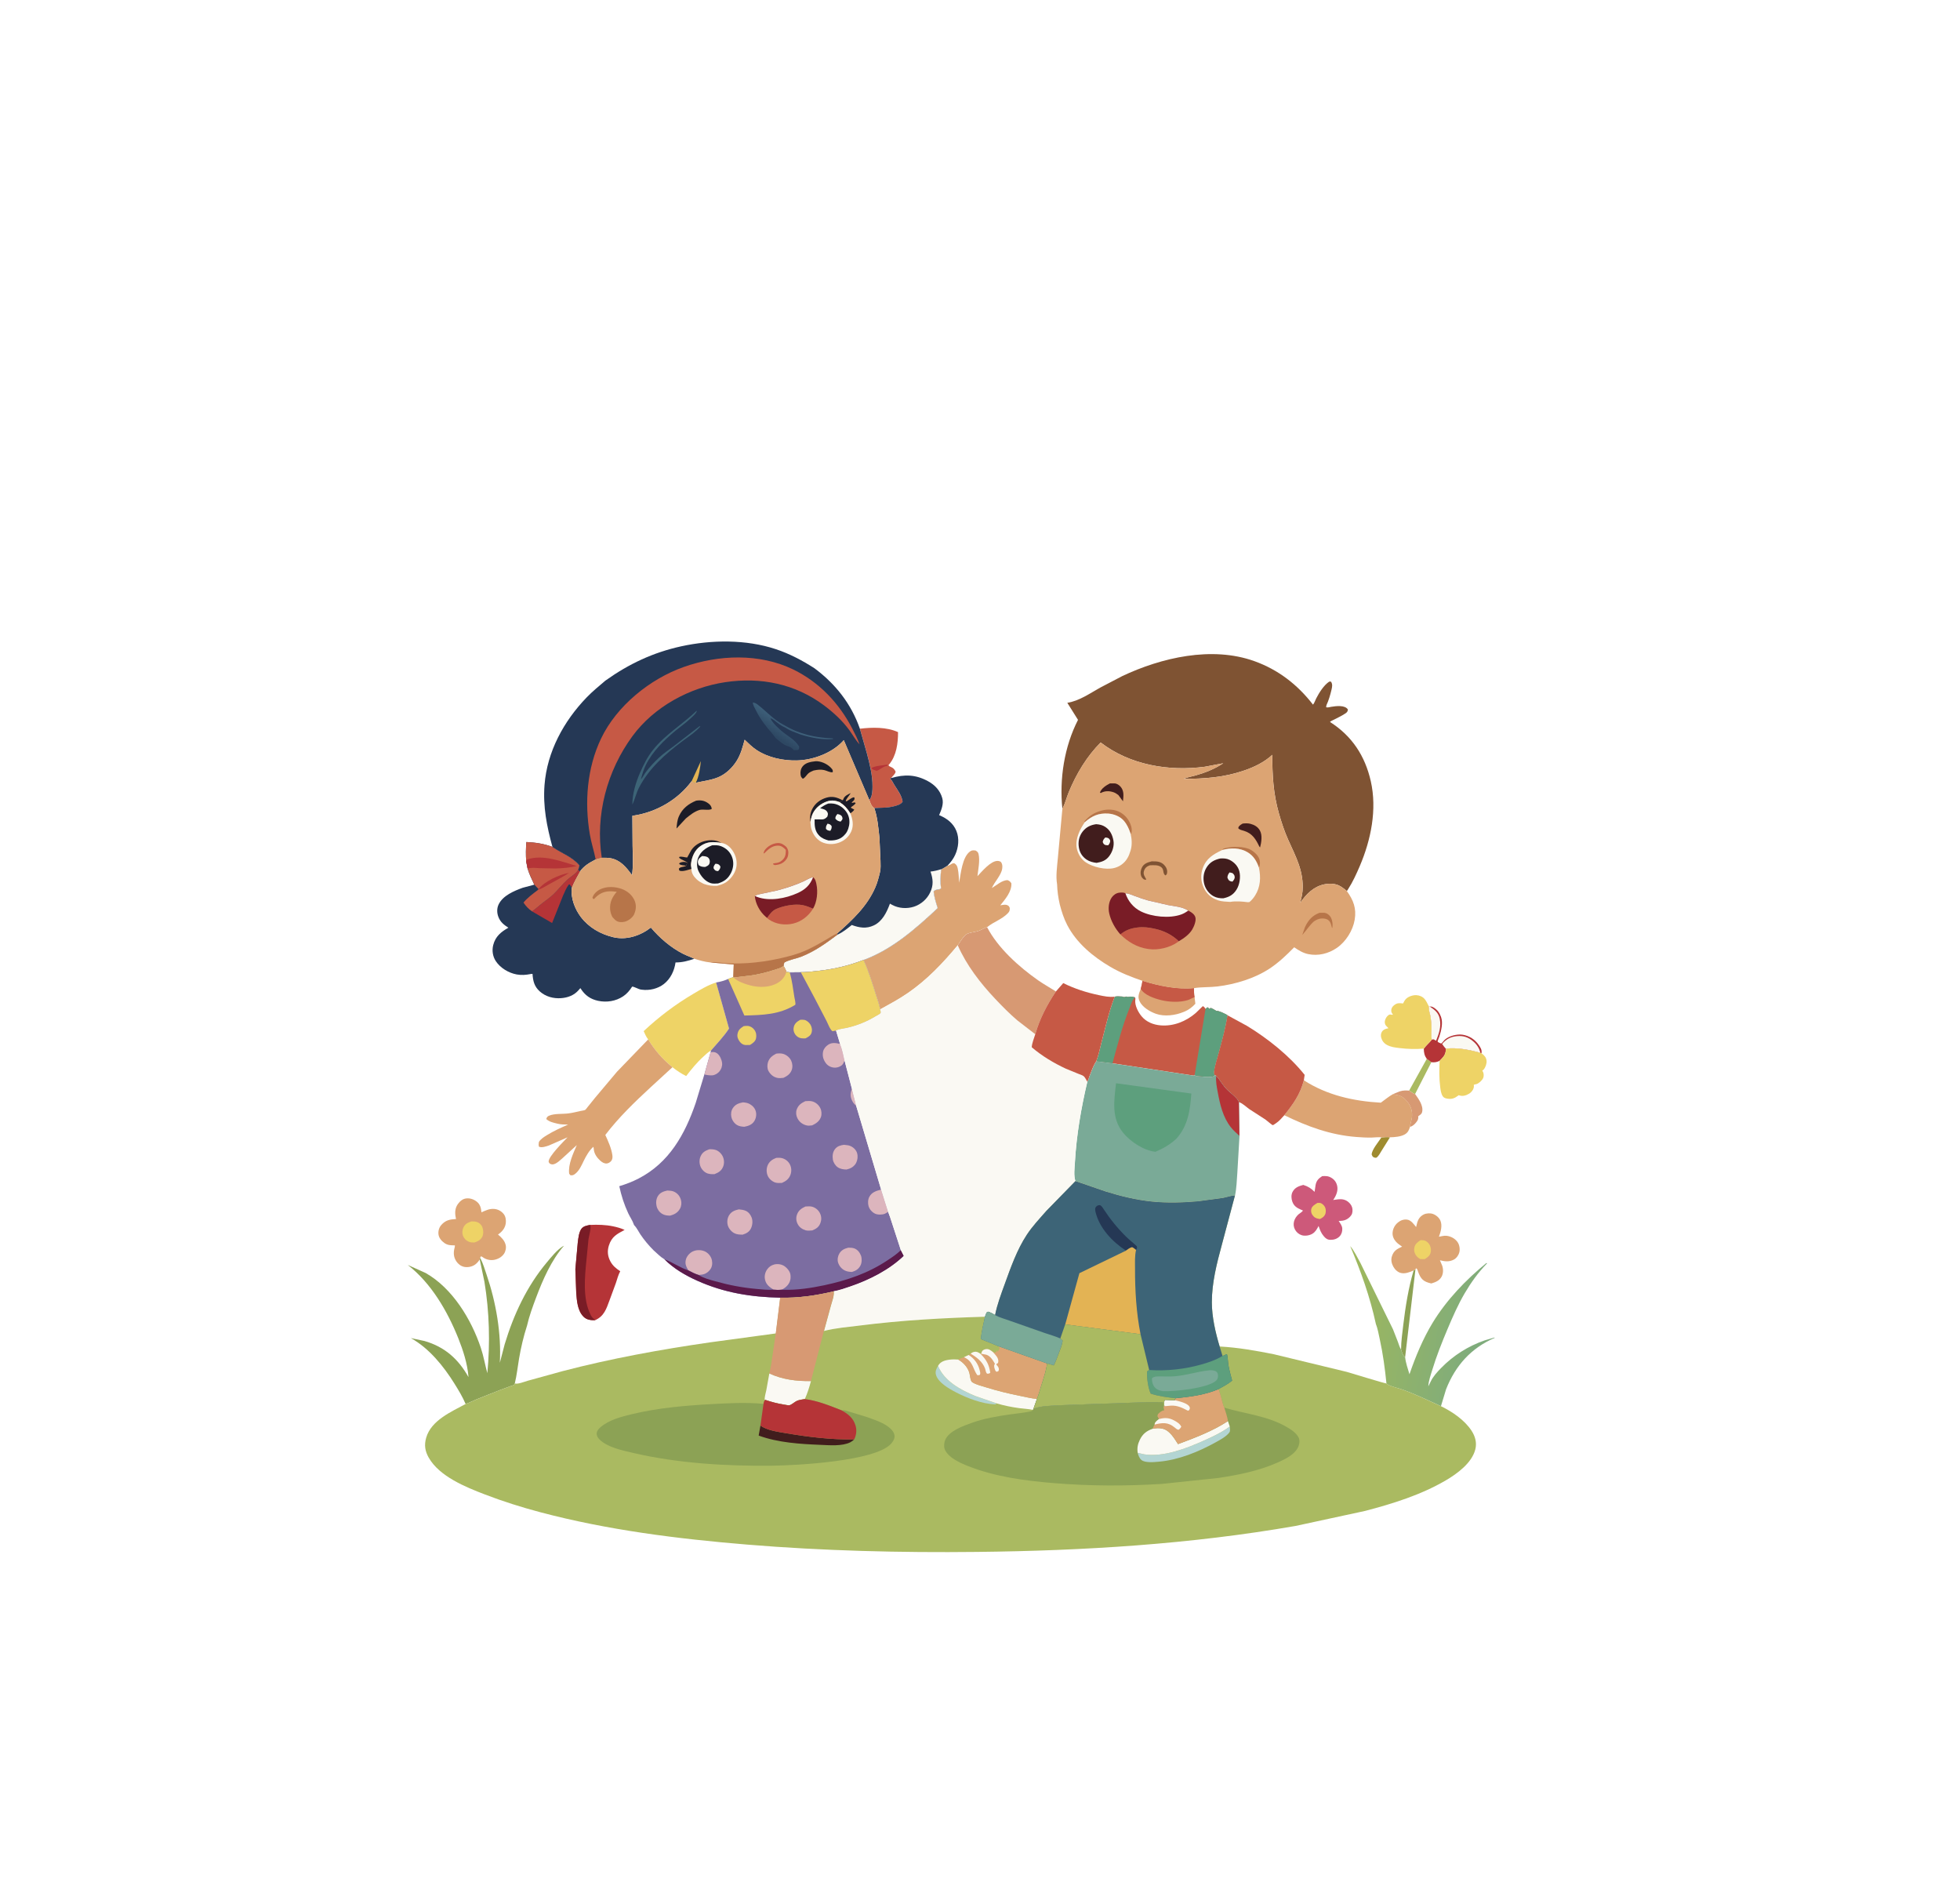
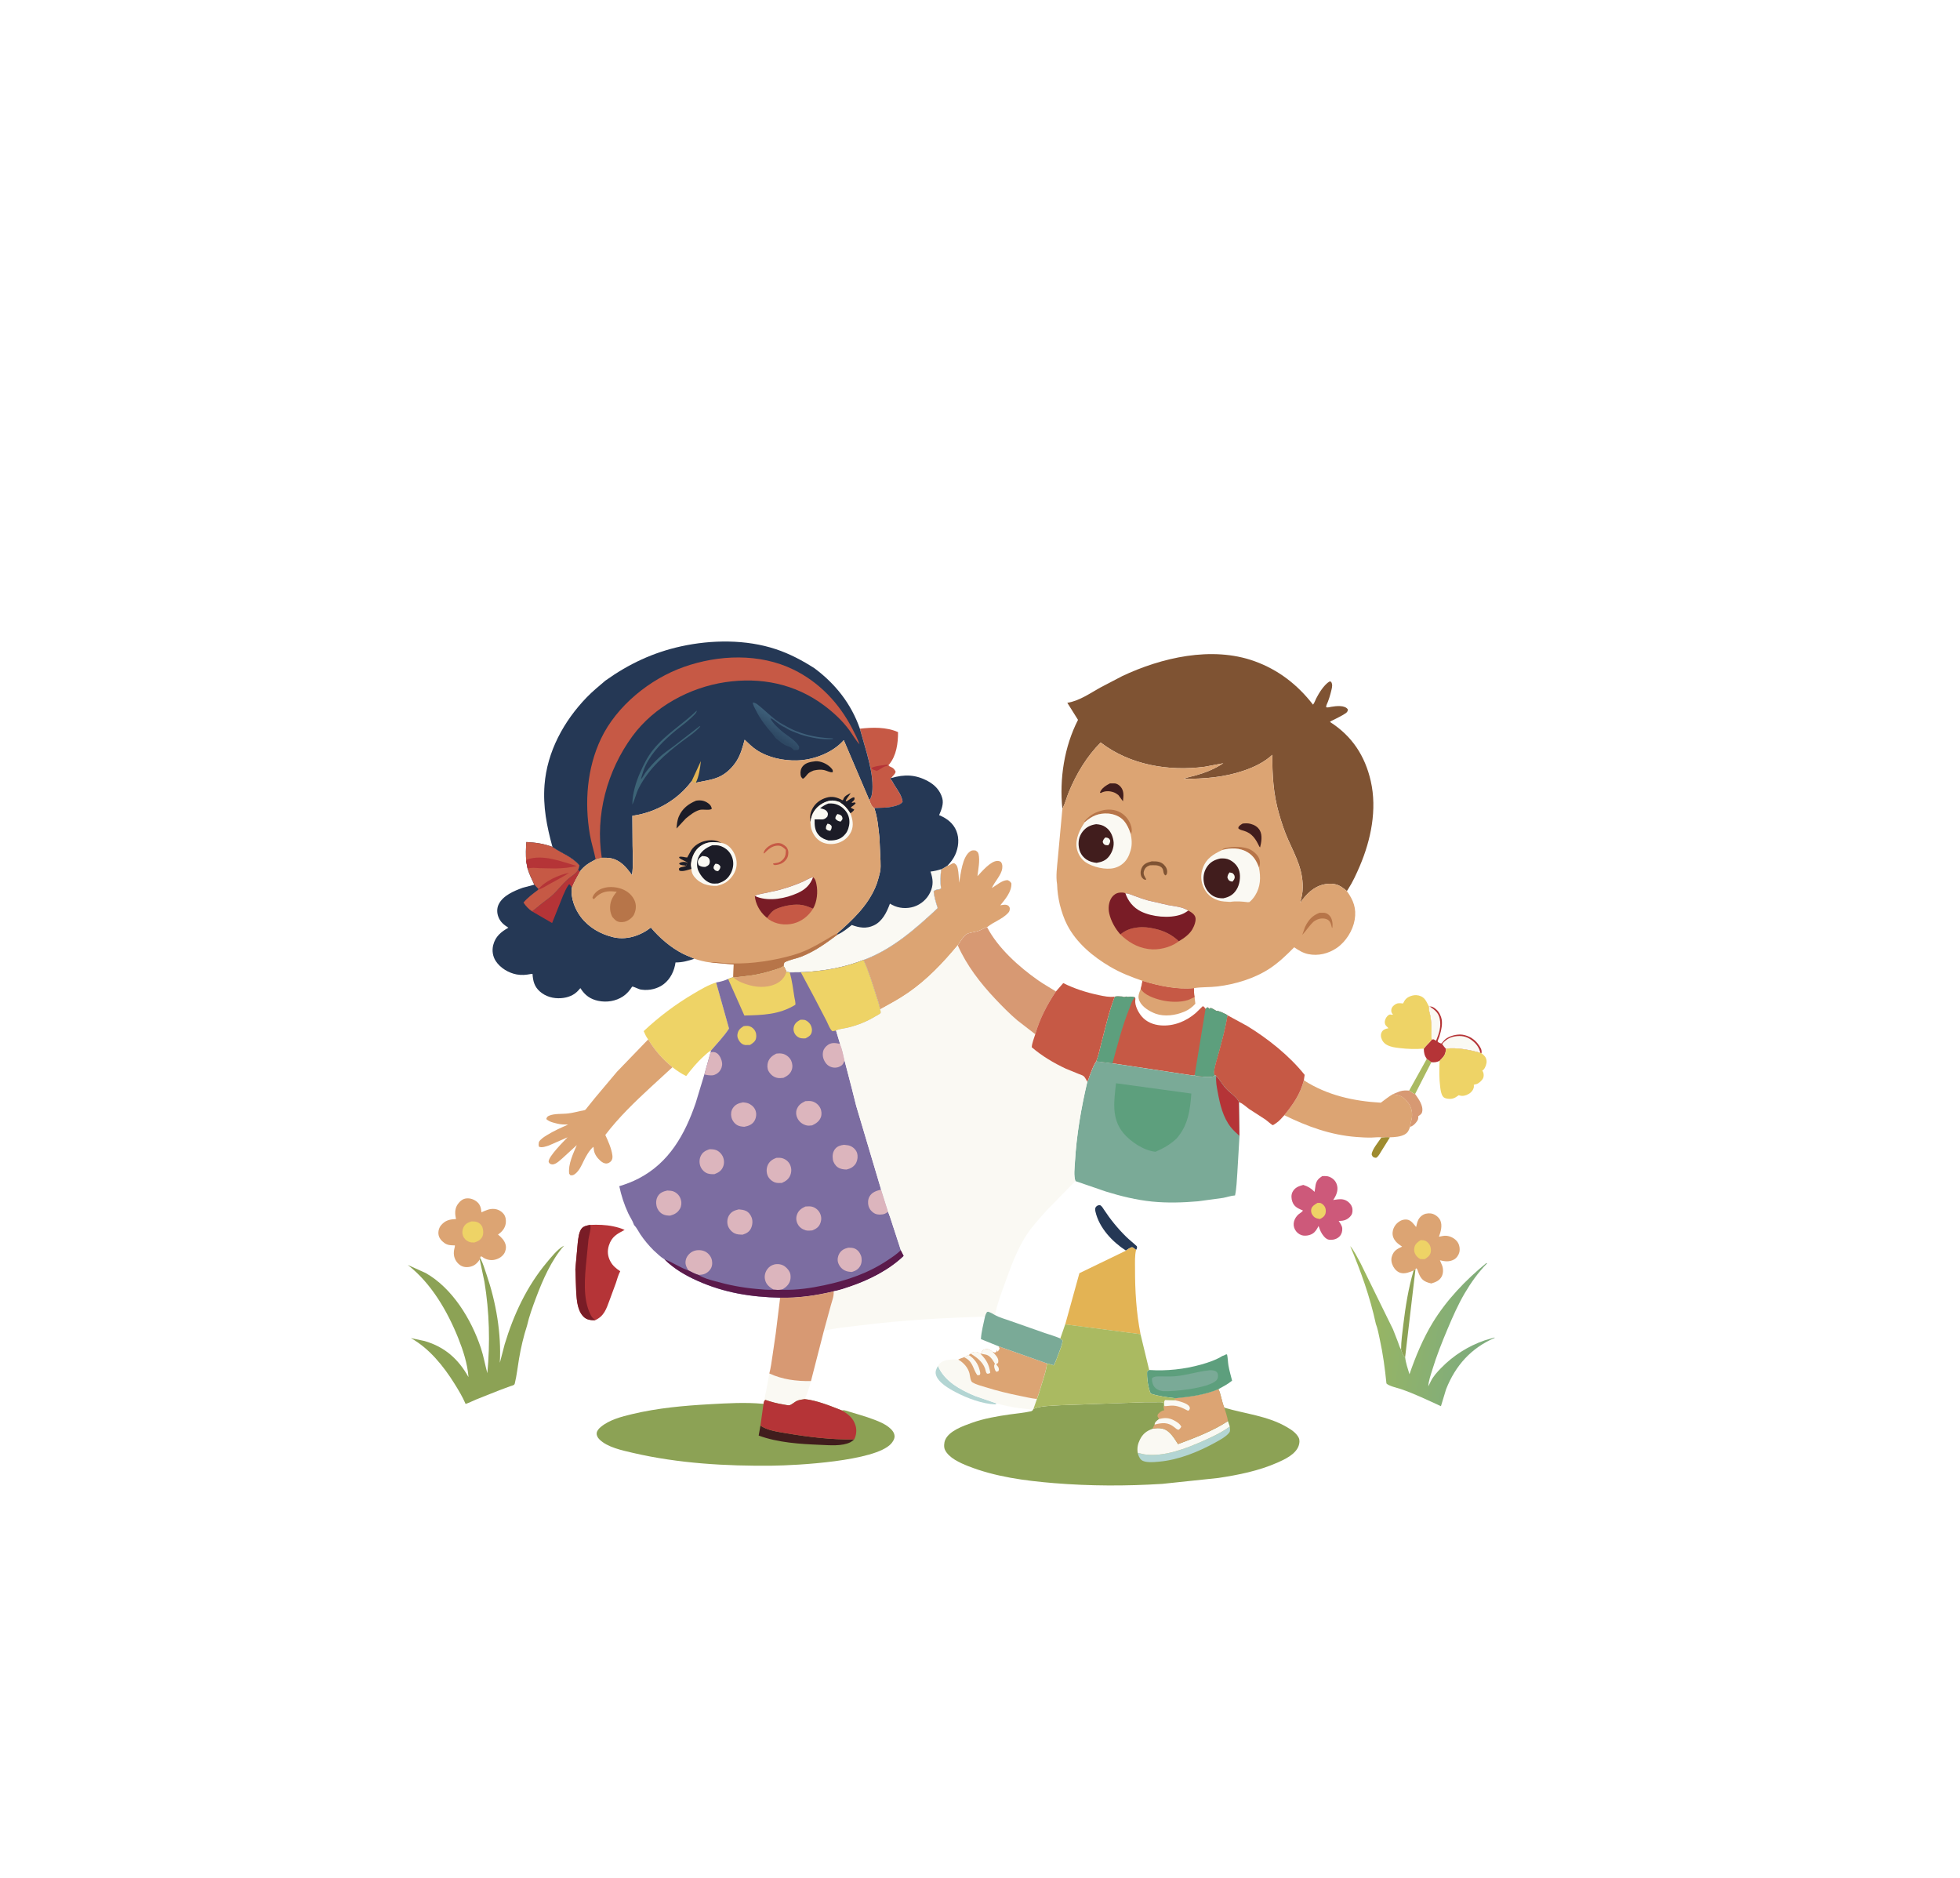
<svg xmlns="http://www.w3.org/2000/svg" id="Layer_52" viewBox="0 0 575.36 551.18">
  <defs>
    <style>      .cls-1 {        fill: #dca473;      }      .cls-2 {        fill: #faf9f3;      }      .cls-3 {        fill: #411d1d;      }      .cls-4 {        fill: #7c6da1;      }      .cls-5 {        fill: url(#linear-gradient-2);      }      .cls-6 {        fill: #b53437;      }      .cls-7 {        fill: #d79973;      }      .cls-8 {        fill: #253855;      }      .cls-9 {        fill: #3d6477;      }      .cls-10 {        fill: #eed366;      }      .cls-11 {        fill: #c65945;      }      .cls-12 {        fill: #e3b354;      }      .cls-13 {        fill: #b3d5d3;      }      .cls-14 {        fill: #7aaa97;      }      .cls-15 {        fill: #aaba61;      }      .cls-16 {        fill: #8ca255;      }      .cls-17 {        fill: #cd597a;      }      .cls-18 {        fill: #dcb5bd;      }      .cls-19 {        fill: #7f5333;      }      .cls-20 {        fill: #1c1c27;      }      .cls-21 {        fill: #791c26;      }      .cls-22 {        fill: #b77549;      }      .cls-23 {        fill: url(#linear-gradient);      }      .cls-24 {        fill: #5b1a4b;      }      .cls-25 {        fill: #9e8b2f;      }      .cls-26 {        fill: #5d9f7d;      }    </style>
    <linearGradient id="linear-gradient" x1="362.46" y1="360.94" x2="399.87" y2="366.48" gradientTransform="translate(13.79 6.05) scale(1.05)" gradientUnits="userSpaceOnUse">
      <stop offset="0" stop-color="#9fb85c" />
      <stop offset="1" stop-color="#7fac7c" />
    </linearGradient>
    <linearGradient id="linear-gradient-2" x1="204.02" y1="200.29" x2="206.57" y2="196.43" gradientTransform="translate(13.79 6.05) scale(1.05)" gradientUnits="userSpaceOnUse">
      <stop offset="0" stop-color="#2e4863" />
      <stop offset="1" stop-color="#3e607a" />
    </linearGradient>
  </defs>
  <path class="cls-25" d="M405.52,333.84c.8-.04,1.71-.18,2.5-.03l-2.45,3.93c-.39.63-.82,1.48-1.39,1.95-.22.18-.47.13-.74.05-.52-.15-.63-.49-.8-.95.17-1.5,2.03-3.66,2.88-4.96Z" />
  <path class="cls-15" d="M418.84,310.78c.45.3.95.6,1.35.96l-4.79,9.35c-.5-.07-1.28-.73-1.73-1.02l5.16-9.29Z" />
  <path class="cls-16" d="M414.98,372.88l.53-.34-3.03,25.79c-.74-.56-.94-1.4-1.19-2.24,0-2.4.36-4.83.64-7.22.64-5.35,1.52-10.83,3.04-16Z" />
  <path class="cls-7" d="M413.68,320.08c.45.29,1.23.95,1.73,1.02,1,1.43,2.49,3.39,2.06,5.27-.11.48-.41.72-.79.99l-.36.27c.09.82-.12,1.18-.63,1.82-.51.65-1.02,1.04-1.8,1.32.05-.52.2-1.03.32-1.54l.24-1.08c.24-1.67-.16-3.31-1.21-4.64-.9-1.14-1.84-1.95-3.33-2.13-.26-.03-.46-.06-.7-.17l-.23-.11,1.83-.75.23-.07c.91-.28,1.68-.24,2.62-.19Z" />
  <path class="cls-6" d="M419.73,295.42c.63-.09,1.16.28,1.64.65.79.6,1.24,1.33,1.58,2.24l.08.21c.62,1.71.02,4.04-.5,5.7-.05.17-.54,1.33-.52,1.41.06.21.24.3.41.38l.64.27c.45-.33.69-.78,1.09-1.15,1.21-1.11,3.66-1.71,5.27-1.43,1.94.33,3.58,1.41,4.69,3.03.53.77.96,1.44.77,2.41l-.31-.1c-3-.85-7.05-1.68-10.14-1.21.01,1.23-.35,2-1.2,2.88l-.19.19-.44.46c-.82.39-1.51.5-2.41.4-.4-.36-.9-.66-1.35-.96-.71-1.02-.86-1.81-.88-3.01.7-.99,1.62-1.69,2.34-2.64-.22-.99-.08-2.14-.08-3.15,0-1.14-.11-2.27-.25-3.4-.11-.86-.73-2.36-.49-3.15h.26Z" />
  <path class="cls-2" d="M420.29,305.13c-.22-.99-.08-2.14-.08-3.15,0-1.14-.11-2.27-.25-3.4-.11-.86-.73-2.36-.49-3.15h.26c1.42.96,2.57,1.82,2.92,3.63.45,2.34-.22,4.24-1.08,6.38-.28-.12-.45-.21-.69-.39l-.59.07Z" />
  <path class="cls-2" d="M424.43,307.81c-.38-.46-.78-.9-1.09-1.41,1.2-1.43,2.51-2.14,4.38-2.3,1.88-.17,3.31.32,4.74,1.54,1.08.92,1.79,1.99,2.11,3.38-3-.85-7.05-1.68-10.14-1.21Z" />
  <path class="cls-1" d="M335.38,287.86c4.6,1.45,10.29,2.65,15.11,2.14.01.9,0,1.78.18,2.67l.23,1.93c-.91,1-1.93,1.78-3.18,2.3l-.25.1c-2.42,1.02-5.64,1.44-8.15.55-1.78-.63-4.04-1.97-4.83-3.75-.6-1.34-.11-2.28.37-3.56.24-.79.37-1.58.52-2.39Z" />
  <path class="cls-11" d="M335.38,287.86c4.6,1.45,10.29,2.65,15.11,2.14.01.9,0,1.78.18,2.67-.66.21-1.22.6-1.88.82-2.37.79-5.6.63-8,.03-1.99-.5-4.83-1.44-5.93-3.28.24-.79.37-1.58.52-2.39Z" />
  <path class="cls-10" d="M424.43,307.81c3.09-.47,7.15.36,10.14,1.21l.31.1c.84.67,1.36,1.11,1.5,2.21.1.8-.33,2.02-.88,2.61-.15.16-.2.17-.37.25l.27.55c.19.45.19,1.2-.01,1.66-.32.7-1.22,1.54-1.95,1.78l-.47.1-.34.12.03.33c.04.72-.36,1.36-.86,1.85-.62.62-1.8,1.11-2.69,1.06-.31-.02-.63-.11-.92-.19l-.19.15c-1.01.76-1.84,1.07-3.12.86-.53-.09-1.02-.22-1.34-.68-.52-.77-.64-1.78-.76-2.68-.34-2.56-.29-5.16-.18-7.73l.44-.46.19-.19c.85-.88,1.21-1.65,1.2-2.88Z" />
  <path class="cls-10" d="M417.96,307.77c-2.4.2-4.71.13-7.11-.16-1.33-.16-2.52-.28-3.72-.93-.85-.46-1.42-1.19-1.68-2.12-.16-.58-.11-1.26.23-1.77.42-.63,1.04-.83,1.74-.97l.16-.03-.29-.32c-.25-.26-.51-.46-.66-.81-.25-.58-.11-1.17.15-1.73.2-.42.74-1.13,1.25-1.17.35-.03.5.17.88.03-.36-.48-.54-.7-.5-1.34.03-.57.38-1.07.81-1.41.93-.74,1.53-.64,2.65-.52.26-.53.51-1.03.95-1.43.74-.67,2.01-1.07,2.99-1.01.95.06,1.85.46,2.45,1.2.5.62.84,1.43,1.21,2.14-.24.79.38,2.29.49,3.15.15,1.13.26,2.26.25,3.4,0,1.01-.14,2.17.08,3.15-.72.95-1.64,1.65-2.33,2.64Z" />
  <path class="cls-11" d="M252.41,213.88c3.56-.43,7.86-.54,11.21,1,.01,3.26-.45,6.87-2.62,9.49l-.19.19.1.15c.2.24.36.28.63.4.71.31,1.04.68,1.37,1.37-.12.77-.87,1.23-1.3,1.88l-.33.17c.62.57.78,1.1,1.21,1.79.97,1.56,2.2,3.12,2.47,4.98-.48.83-1.63,1.12-2.5,1.35-1.95.52-3.83.4-5.81.54-.86-.54-1.1-1.45-1.45-2.37.22-.29.2-.25.37-.55.51-.96.55-2.37.56-3.45.01-3.27-.8-6.52-1.63-9.67l-2.07-7.27Z" />
  <path class="cls-6" d="M260.59,224.42l-.21.39-.34.06c-1.01.21-1.73,1.11-2.73,1.37-.66-.3-1.01-.2-1.53-.77.61-.63,3.79-.92,4.8-1.05Z" />
  <path class="cls-17" d="M388.11,345.2c1.03-.06,1.76-.08,2.69.47.96.57,1.51,1.35,1.74,2.44.29,1.38-.31,2.8-1.07,3.92l-.12.17,1.46-.2c1.13-.13,2.14.06,3.03.81.66.55,1.12,1.28,1.18,2.15.06.87-.09,1.51-.71,2.15-.9.93-1.87,1.22-3.13,1.24h-.21c.42.64.99,1.37,1.05,2.16.06.84-.16,1.69-.74,2.32-.7.76-1.71,1.08-2.72,1.06-.89-.02-1.36-.37-1.93-1.02-.82-.94-1.16-1.89-1.56-3.04-.46.87-.9,1.71-1.77,2.25-.85.53-2.17.75-3.13.47-.87-.26-1.59-.87-2.02-1.66-.85-1.58-.24-3.35,1.03-4.48.32-.29,1.18-.76,1.29-1.13l-.5-.21c-1.21-.52-2.13-1.06-2.6-2.37-.32-.88-.39-2.02.06-2.87.69-1.32,1.82-1.7,3.15-2.06,1.43.46,2.25.97,3.32,2.04l.3-2.06c.27-1.25.85-1.86,1.9-2.53Z" />
  <path class="cls-10" d="M386.74,353.05h.71c.59.1,1.14.62,1.44,1.12.33.56.39,1.42.19,2.04-.27.81-.87,1.22-1.6,1.57l-.3-.04c-.9-.14-1.45-.44-1.97-1.22-.33-.5-.44-1.24-.24-1.82.28-.79,1.1-1.24,1.77-1.64Z" />
  <path class="cls-1" d="M414.98,372.88c-1.15.5-2.52,1.06-3.79.73-.95-.25-1.73-1.02-2.19-1.86-.52-.96-.75-2.04-.38-3.1.55-1.62,1.52-2.1,2.97-2.76-.61-.43-1.27-.87-1.78-1.42-.68-.75-1.1-1.71-1.01-2.73.1-1.18.68-2.22,1.59-2.96.77-.63,1.69-.95,2.68-.82,1.14.15,1.97,1.35,2.63,2.18l.36-1.43c.32-1.01.92-1.78,1.88-2.26.76-.38,1.89-.44,2.69-.16.9.32,1.81,1.06,2.19,1.94.65,1.48.11,3.32-.42,4.75.69-.12,1.56-.36,2.26-.27,1.21.14,2.45.79,3.17,1.79.6.83.8,2.06.56,3.05-.2.82-.82,1.71-1.57,2.12-1.37.75-2.7.58-4.13.22l.67,1.59c.34.98.34,2.22-.14,3.16-.63,1.23-1.82,1.69-3.06,2.06-2.31-.52-3.1-1.27-3.9-3.5-.14-.39-.16-.72-.51-.97l-.25.31-.53.34Z" />
  <path class="cls-10" d="M417.02,363.98l.92.05c.69.13,1.29.64,1.66,1.22.41.63.56,1.62.38,2.35-.24.99-.94,1.45-1.76,1.96l-1.29-.03c-.54-.3-.98-.64-1.32-1.17-.47-.72-.61-1.49-.39-2.34.26-.99.98-1.51,1.8-2.03Z" />
  <path class="cls-1" d="M140.83,369.66c-.37.57-.78,1.06-1.33,1.47-.87.65-2.17.91-3.23.7-.96-.19-1.8-.84-2.33-1.65-.79-1.21-.87-2.47-.53-3.83.08-.32.15-.51.12-.84-1.13.02-2.16-.02-3.11-.71-.86-.63-1.59-1.48-1.71-2.57-.1-.94.18-1.94.8-2.66,1.28-1.47,2.54-1.68,4.36-1.79l-.13-.65c-.24-1.33-.13-2.65.69-3.77.61-.83,1.39-1.5,2.44-1.62,1.15-.13,2.26.27,3.15,1,.91.75,1.17,1.75,1.29,2.88l.02.2c1.23-.55,2.4-1.13,3.79-.99,1.12.11,2.06.63,2.76,1.51.56.71.71,1.81.59,2.69-.19,1.38-1,2.39-2.1,3.18l-.18.13c1.01.84,1.92,1.72,2.25,3.05.21.83-.02,1.92-.5,2.61-.69.99-1.77,1.57-2.94,1.78-1.03.19-2.31-.09-3.16-.7-.23-.17-.38-.28-.66-.36l-.22.42-.12.51Z" />
  <path class="cls-10" d="M138.37,358.49c.57-.03,1.12,0,1.67.18.65.22,1.28.79,1.53,1.43.33.85.43,2.13-.03,2.96-.52.93-1.32,1.31-2.28,1.61-.58.02-1.07,0-1.62-.21-.82-.33-1.43-.95-1.74-1.78-.27-.73-.22-1.65.11-2.36.53-1.12,1.24-1.44,2.37-1.84Z" />
  <path class="cls-6" d="M173.26,359.51c2.21-.1,4.53-.04,6.69.41,1.19.25,2.31.55,3.41,1.06-2.28,1.2-3.81,1.99-4.63,4.6-.52,1.66-.34,3.21.5,4.73.7,1.26,1.66,2.01,2.84,2.8-.59,1.08-.89,2.31-1.28,3.47l-1.87,5.08c-.92,2.48-1.58,4.64-4.21,5.81-1.3.02-2.49-.07-3.45-1.05-1.74-1.77-1.93-4.59-2.12-6.94l-.25-6.94.71-7.84c.15-1.22.32-2.96,1.03-3.99.58-.85,1.7-1.04,2.63-1.2Z" />
  <path class="cls-21" d="M168.9,372.55l.71-7.84c.15-1.22.32-2.96,1.03-3.99.58-.85,1.7-1.04,2.63-1.2.33,1.08-.37,3.06-.52,4.23l-.58,5.91c-.51,5.08-1.18,11.53,1.2,16.22l.09.18c.31.6.77.99,1.28,1.42-1.3.02-2.49-.07-3.45-1.05-1.74-1.77-1.93-4.59-2.12-6.94l-.25-6.94Z" />
  <path class="cls-10" d="M190.27,305.07c-.58-.76-.93-1.56-1.32-2.43,4.46-4.19,9.35-7.88,14.62-10.98,2.15-1.27,4.27-2.55,6.66-3.31l3.79,13.53c-1.52,2.32-3.5,4.35-5.3,6.46l-.27.15c-.7.41-1.31,1.03-1.91,1.57-1.9,1.71-3.56,3.73-5.11,5.76-1.46-.71-2.75-1.59-4.04-2.59-2.93-2.4-5.15-4.94-7.13-8.16Z" />
  <path class="cls-1" d="M382.74,317.06c6.8,4.4,14.61,6.13,22.6,6.58,1.21-.86,2.34-1.84,3.65-2.56l.23.11c.24.11.44.14.7.17,1.48.17,2.43.99,3.33,2.13,1.05,1.33,1.45,2.97,1.21,4.64l-.24,1.08c-.13.51-.28,1.02-.32,1.54-.3,1-.63,1.7-1.56,2.22-1.18.67-2.99.8-4.32.83-.79-.15-1.7-.01-2.5.03-.91-.14-1.98.04-2.91.05-1.46.03-2.95-.06-4.4-.17-7.61-.57-14.41-3.07-21.2-6.39,2.62-3.27,4.67-6.16,5.75-10.27Z" />
  <path class="cls-23" d="M403.87,388.5c-1.71-7.87-4.38-15.37-7.52-22.78,1.22,1.43,2.09,3.33,3.01,4.98l9.56,19.47,1.45,3.71c.26.73.49,1.56.92,2.22.25.84.45,1.68,1.19,2.24.18,1.71.78,3.37,1.27,5.01,1.76-5.14,3.98-10.48,6.81-15.13,4.08-6.69,9.73-12.59,15.78-17.53l.19.11c-2.57,2.62-4.71,5.62-6.57,8.78-1.95,3.33-3.51,6.88-5.01,10.44-1.67,3.96-3.26,7.95-4.51,12.06-.44,1.45-1.11,3.3-1.15,4.81l.69-1.41c.7-1.48,1.92-2.81,3.06-3.97,3.57-3.67,7.95-6.44,12.79-8.11l2.86-.84.08.11c-6.92,2.97-11.51,8.1-14.27,15.07l-1.51,4.98c-3.9-1.78-7.68-3.63-11.75-5.02-1.04-.35-3.61-.91-4.25-1.66-.44-4.35-1.02-8.71-1.96-12.98-.33-1.52-.6-3.11-1.17-4.56Z" />
  <path class="cls-1" d="M190.27,305.07c1.98,3.22,4.2,5.77,7.13,8.16l-6.37,5.85c-4.75,4.39-9.41,8.88-13.34,14.03.84,1.82,1.79,3.93,2.07,5.92.09.65.05,1.28-.41,1.79-.3.34-.78.62-1.23.66-.75.07-1.39-.36-1.93-.84-.94-.84-1.78-2.03-1.88-3.32-.02-.28-.03-.47-.14-.73-1.21,1.09-2.11,2.67-2.82,4.13-.64,1.32-1.28,2.83-2.45,3.76-.52.41-.78.53-1.45.46l-.37-.46c-.34-2.77,1.18-5.91,2.24-8.39l-4.32,3.95c-.69.59-1.39,1.29-2.25,1.6-.56.2-.78.15-1.33-.09-.16-.21-.38-.39-.37-.67.08-1.58,4.34-5.8,5.56-7.08l-5.46,2.39c-.82.28-2.15.76-2.94.36-.15-.52-.1-.88-.01-1.4.58-.9,1.48-1.45,2.38-2,1.97-1.22,4.08-2.16,6.2-3.09-1.06-.01-2.09,0-3.13-.26-1.2-.3-2.34-.5-3.29-1.36.15-.54.33-.78.87-1,1.57-.66,3.87-.43,5.59-.65,1.21-.15,2.4-.45,3.59-.72.31-.07,1.12-.15,1.36-.31.23-.15.54-.62.73-.85l2.16-2.68,6.45-7.67,9.18-9.51Z" />
  <path class="cls-11" d="M360.31,297.97l5.77,3.14c6.1,3.71,12.43,8.76,16.9,14.36l-.23,1.59c-1.07,4.11-3.12,7-5.75,10.27-.72.79-1.46,1.68-2.35,2.28-.2.13-.83.6-1.04.63-.14.02-1.87-1.47-2.15-1.66l-4.72-3.05c-.84-.59-2.1-1.83-3.06-2.03-.35-1.21-2.56-2.75-3.48-3.68-1.27-1.27-2.03-2.78-3.18-4.08l-.44-.17c-.26-.41-.27-.67-.2-1.15.24-1.83.92-3.78,1.4-5.57.96-3.57,1.98-7.24,2.53-10.89Z" />
  <path class="cls-16" d="M140.94,369.15l.09.17c.77,1.51,1.26,3.18,1.8,4.77,2.79,8.16,4.36,17.25,3.9,25.89l1.42-5.44c2.63-8.71,6.49-16.99,12.35-24,1.35-1.61,3-3.71,4.81-4.8l.23-.1c-3.71,4.26-6.2,9.97-8.18,15.23-.99,2.64-2.02,5.43-2.64,8.18-1.03,3.19-1.8,6.45-2.36,9.76-.41,2.39-.66,4.87-1.24,7.23-.07.13-.09.29-.2.38-.22.18-.85.34-1.14.44l-3.22,1.19-6.88,2.74c-1,.41-1.97.94-3,1.27-.87-2.05-2.09-4.07-3.27-5.96-3.19-5.12-7.44-10.4-12.8-13.37l3.99.85c5.93,1.71,9.92,5.25,12.91,10.57v-.18c-.31-3.79-1.57-7.66-2.97-11.18-3.21-8-7.95-16.17-14.84-21.53l5.24,2.36c7.88,4.46,13.42,13.61,16.22,22,.81,2.44,1.23,4.95,1.9,7.42.84-8.92.61-18.02-.86-26.87l-1.37-6.5.12-.51Z" />
  <path class="cls-11" d="M327.23,292.52c.66-.17,1.3-.07,1.98-.05.29,0,.19,0,.47.1.38.13.57.03.94-.09.31.1.38.16.71.09.72-.16,1.18-.02,1.88.17l.05.17c.07.32.05.25,0,.6-.17,1.59.85,3.58,1.87,4.79,1.4,1.67,3.46,2.48,5.59,2.65,3.77.31,7.46-1.18,10.28-3.62l2.09-2.03c.4.18.57.46.81.81l.54-.48c.31.17.33.19.5.48l.5-.29c.57.25,1.07.52,1.59.87.71-.1,2.51.82,3.21,1.21l.07.06c-.56,3.65-1.57,7.33-2.53,10.89-.48,1.79-1.15,3.74-1.4,5.57-.06.49-.05.74.2,1.15l-.26.3c-1.18.39-3.54.08-4.8-.02-.5-.04-.5,0-.82-.38l-.26.22-23.9-3.61-4.77-.61c.7-1.7,1.03-3.57,1.5-5.34,1.21-4.56,2.22-9.23,3.93-13.63Z" />
  <path class="cls-26" d="M327.23,292.52c.66-.17,1.3-.07,1.98-.05.29,0,.19,0,.47.1.38.13.57.03.94-.09.31.1.38.16.71.09.72-.16,1.18-.02,1.88.17-.89.76-1.25,2.17-1.68,3.24-2.1,5.21-3.48,10.71-4.96,16.12l-4.77-.61c.7-1.7,1.03-3.57,1.5-5.34,1.21-4.56,2.22-9.23,3.93-13.63Z" />
  <path class="cls-26" d="M353.9,296.1l.54-.48c.31.17.33.19.5.48l.5-.29c.57.25,1.07.52,1.59.87.71-.1,2.51.82,3.21,1.21l.07.06c-.56,3.65-1.57,7.33-2.53,10.89-.48,1.79-1.15,3.74-1.4,5.57-.06.49-.05.74.2,1.15l-.26.3c-1.18.39-3.54.08-4.8-.02-.5-.04-.5,0-.82-.38l3.19-19.39Z" />
  <path class="cls-1" d="M278.14,254.06l.2-.02c.73-.14,1.06-.78,1.83-.66.61.4.81.77.97,1.49.3,1.35.31,2.84.42,4.22.46-2.57.91-7.73,3.32-9.27.5-.32.95-.25,1.51-.19.48.3.74.48.87,1.05.45,1.93-.11,4.52-.33,6.48,1.29-1.35,3.88-4.49,5.88-4.48.37,0,.65.08.97.27.49.61.51,1.2.42,1.96-.25,1.92-2.26,3.91-3.04,5.73,1.36-.8,3.04-2.36,4.64-2.31.57.26.75.39,1.09.92.16,2.42-1.83,4.7-3.25,6.46.74-.11,1.66-.37,2.32.1.28.2.31.37.46.67.01.67-.05,1.02-.52,1.51-1.84,1.91-4.19,2.53-6.14,4.14-.92.33-1.73.88-2.66,1.17-.93.29-2.49.42-3.3.88-.91.52-2.02,2.41-2.64,3.29-4.33,5.21-8.93,10.06-14.53,13.94-2.62,1.81-5.47,3.34-8.26,4.88-.17-1.36-.77-2.87-1.18-4.19-1.07-3.45-2.17-7.02-3.68-10.31,8.36-3.06,15.37-9.24,21.77-15.23-.51-1.6-1.01-3.19-1.2-4.86.58-.82,1.49-.36,2.16-.92-.23-1.89-.14-3.71.04-5.6.66-.31,1.27-.71,1.88-1.1Z" />
  <path class="cls-8" d="M261.61,228.36c3.92-1.14,7.18-1.06,10.82.93,2,1.09,3.53,2.7,4.17,4.95.49,1.71-.27,3.46-.92,5.01l.23.1c2.13.89,3.95,2.33,4.84,4.53.91,2.25.63,4.87-.37,7.05-.54,1.18-1.34,2.21-2.24,3.13-.62.38-1.22.79-1.89,1.1-.18,1.89-.27,3.71-.04,5.6-.67.56-1.58.1-2.16.92.19,1.67.68,3.26,1.2,4.86-6.39,6-13.41,12.18-21.77,15.23-4.53,1.74-9.17,2.79-13.99,3.27-1.45.14-2.96.34-4.41.31l-3.26.03-1-.14c-.13-.59-.53-1.21-.81-1.75l.02-.15c.03-.24.08-.79.32-.92,1.36-.76,3.4-1.06,4.9-1.67,4.03-1.62,7.07-3.83,10.51-6.39l.06-.45c4.45-3.97,8.72-7.89,11.14-13.5.62-1.44,1.01-2.96,1.37-4.49.25-1.02.15-2.27.14-3.32l-.31-6.75c-.31-2.81-.56-6.01-1.51-8.68,1.98-.14,3.86-.01,5.81-.54.87-.23,2.02-.52,2.5-1.35-.27-1.86-1.51-3.42-2.47-4.98-.43-.69-.59-1.22-1.21-1.79l.33-.17Z" />
  <path class="cls-2" d="M276.26,255.15c-.18,1.89-.27,3.71-.04,5.6-.67.56-1.58.1-2.16.92.19,1.67.68,3.26,1.2,4.86-6.39,6-13.41,12.18-21.77,15.23-4.53,1.74-9.17,2.79-13.99,3.27-1.45.14-2.96.34-4.41.31l-3.26.03-1-.14c-.13-.59-.53-1.21-.81-1.75l.02-.15c.03-.24.08-.79.32-.92,1.36-.76,3.4-1.06,4.9-1.67,4.03-1.62,7.07-3.83,10.51-6.39,1.62-.69,2.91-1.78,4.27-2.86,2.21.81,4.24,1.16,6.46.12,2.54-1.19,3.82-3.9,4.74-6.39l.66.37c1.92,1.04,4.33,1.19,6.4.52,2.04-.66,3.81-2.21,4.73-4.14,1.05-2.18.87-3.95.12-6.16,1.08-.12,2.08-.36,3.11-.69Z" />
  <path class="cls-8" d="M154.47,252.76c-.14-1.91-.11-3.73.05-5.63,2.73.15,5.11.48,7.68,1.45l.28.19c2.57,1.75,5.63,2.75,7.66,5.26l-.39,1.26.53.45c-.87,1.6-1.73,3.02-2.41,4.74-.43,2.97.87,6.34,2.65,8.67,2.34,3.07,5.73,5,9.43,5.9,3.42.83,6.91-.07,9.83-1.9l1.28-.91c2.58,3.05,5.87,5.89,9.45,7.7,1.09.55,2.24.93,3.33,1.46-1.92.63-3.5,1.08-5.54,1.08-.34,2.43-1.45,4.78-3.41,6.32-1.78,1.4-4.27,1.98-6.5,1.67l-.29-.04c-.69-.1-2.05-.92-2.54-.85-.72,1.14-1.53,2.1-2.67,2.86-2.14,1.42-4.82,1.83-7.31,1.3-2.25-.48-3.82-1.59-5.08-3.53l-.13-.2-.5.57c-1.31,1.53-3.16,2.23-5.15,2.38-2.28.17-4.57-.45-6.29-2-1.61-1.45-1.97-3.07-2.11-5.13-.35,0-.21-.01-.55.05-1.42.27-2.66.38-4.1.12-2.37-.44-4.8-1.89-6.13-3.92-.9-1.36-1.16-3.1-.76-4.69.64-2.54,2.3-3.89,4.46-5.11-1.32-.83-2.39-1.69-2.95-3.2-.44-1.17-.46-2.48.08-3.62,1.24-2.61,4.53-3.98,7.07-4.9l3.4-.91c-.74-1.58-1.45-3.02-1.97-4.69l-.43-2.2Z" />
  <path class="cls-6" d="M156.18,267.48c1.06-.72,2.05-1.63,3.06-2.43,1.09-.85,2.31-1.68,3.3-2.64,1.37-1.34,2.59-2.93,4-4.21,1.07-.97,2.44-1.63,3.21-2.91l.53.45c-.87,1.6-1.73,3.02-2.41,4.74l-.62-.88h-.27c-.72.98-1.21,2.15-1.7,3.26l-3.21,8.05-5.89-3.42Z" />
  <path class="cls-11" d="M154.47,252.76c-.14-1.91-.11-3.73.05-5.63,2.73.15,5.11.48,7.68,1.45l.28.19c2.57,1.75,5.63,2.75,7.66,5.26l-.39,1.26c-.77,1.28-2.14,1.93-3.21,2.91-1.41,1.28-2.63,2.87-4,4.21-.99.97-2.21,1.79-3.3,2.64-1.01.79-2,1.71-3.06,2.43-1.05-.71-1.81-1.53-2.51-2.58,1.24-1.47,2.74-2.57,4.27-3.72l.14-.25-1.22-1.28c-.74-1.58-1.45-3.02-1.97-4.69l-.43-2.2Z" />
  <path class="cls-6" d="M158.08,260.93c1.92-2.35,6.02-4.2,8.99-4.75-1.92,1.23-3.88,2.26-5.88,3.35-1.02.56-2.14,1.32-3.25,1.65l.14-.25Z" />
  <path class="cls-6" d="M154.47,252.76l.29-.51c4.76-1.59,10.01.61,14.57,1.94-2.11.47-4.18.67-6.34.71l-4.61-.09c-1.12-.05-2.42-.26-3.48.14l-.43-2.19Z" />
  <path class="cls-14" d="M319.18,317.47c.3-.47.48-1.2.69-1.73.55-1.43,1.06-2.98,1.93-4.25l4.77.61,23.9,3.61.26-.22c.32.37.32.33.82.38,1.26.1,3.61.42,4.8.02l.26-.3.44.17c1.15,1.3,1.91,2.81,3.18,4.08.92.92,3.13,2.47,3.48,3.68l.15,9.84-.64,10.89c-.16,2.16-.22,4.5-.67,6.61-1.16.06-2.34.51-3.5.72l-7.34,1c-4.47.39-9.06.53-13.52.08-4.57-.46-9.16-1.58-13.55-2.94l-8.94-3.07c-.55-1.63-.25-3.74-.15-5.44.46-8.06,1.8-15.88,3.65-23.74Z" />
  <path class="cls-6" d="M357.02,315.76c1.15,1.3,1.91,2.81,3.18,4.08.92.92,3.13,2.47,3.48,3.68l.15,9.84c-.88-.78-1.79-1.59-2.52-2.52-2.31-2.92-3.18-6.68-3.84-10.27-.29-1.56-.63-3.22-.44-4.81Z" />
  <path class="cls-26" d="M327.62,317.94l22.1,3.02c-.36,4.93-.99,9.46-4.4,13.26-1.84,1.71-3.83,2.84-6.12,3.83-3.42-.35-7.36-2.96-9.48-5.55-3.54-4.33-2.67-9.42-2.11-14.56Z" />
  <path class="cls-19" d="M329.38,198.46c11.58-5.47,26.34-8.88,38.8-4.43,7.06,2.53,12.7,6.9,17.26,12.79.41-.51.63-1.22.92-1.81.87-1.69,2.26-3.93,3.86-4.97l.5.02c.5.8.35,1.5.14,2.39-.34,1.46-.84,3.17-1.48,4.52l-.1.61c.47.15,1.07-.06,1.56-.14,1.38-.23,4.01-.56,4.85.82-.12.67-.28.8-.85,1.19-1.05.71-2.3,1.26-3.42,1.85-.26.14-.86.37-1,.6,6.44,4.09,10.28,9.93,11.97,17.36,1.89,8.32.06,17.24-3.23,24.94-.99,2.31-2.07,4.69-3.44,6.8l-.34.52c-1.02-.85-2.16-1.77-3.5-2.01l-.23-.04c-.97-.16-1.83-.13-2.8.06-3.2.63-5.37,2.86-7.17,5.43.26-1.16.59-2.26.68-3.45.43-5.76-1.95-9.99-4.21-15.04-1.12-2.49-1.98-5.13-2.73-7.76-1.64-5.73-1.95-11.26-1.93-17.17-2.37,2.18-5.24,3.56-8.25,4.6-5.88,2.03-11.64,2.45-17.81,2.45,1.11-.47,2.4-.68,3.56-1.01,2.83-.8,5.65-1.92,8.11-3.57l-5.43,1.03c-10.59,1.4-21.97-.5-30.57-7.12-4.05,4.05-7.12,9.18-9.31,14.45-.64,1.54-1.06,3.25-1.79,4.74l-.14.28c-.9-8.8.55-18.22,4.59-26.11l-3.14-5.01c3.47-.52,6.63-2.77,9.65-4.45l6.43-3.36Z" />
  <path class="cls-8" d="M177.75,199.74c6.84-4.88,13.96-8.23,22.19-10.04,8.92-1.95,19.06-2.07,27.8.83,4.05,1.34,7.76,3.31,11.34,5.6,6.18,4.6,10.8,10.45,13.34,17.75l2.07,7.28c.83,3.14,1.65,6.4,1.63,9.67,0,1.08-.05,2.49-.56,3.45-.16.31-.15.27-.37.55l-7.5-17.59-.28.31c-3.26,3.51-8.74,5.53-13.49,5.65-4,.1-8.43-.83-11.8-3.05-1.3-.85-2.41-1.96-3.53-3.03-.6,2.16-1.12,4.25-2.32,6.17-1.3,2.08-3.24,3.95-5.54,4.88-2.01.82-4.34,1.09-6.46,1.56l-.63.14c-.13-.31-.35-.41-.61-.61-3.99,5.44-10.34,9.11-17.01,10.12l-.39.05.06,8.91c.06,2.77.23,5.78-.17,8.52-1.64-2.27-3.35-4.41-6.28-4.97-.83-.16-1.77-.14-2.62-.13-.6.15-1.21.27-1.78.51-1.81.94-3.34,1.81-4.58,3.48l-.53-.45.39-1.26c-2.03-2.51-5.09-3.51-7.66-5.26l-.28-.19c-1.67-6.1-2.82-11.84-2.33-18.22.76-9.78,5.65-18.72,12.37-25.68,1.71-1.77,3.63-3.34,5.5-4.93Z" />
  <path class="cls-12" d="M203.04,229.25l2.7-5.87c-.21,2.01-.55,4.52-1.47,6.34l-.63.14c-.13-.31-.34-.41-.61-.61Z" />
  <path class="cls-9" d="M204.51,208.57c.2.59-1.5,2-2.02,2.49-1.27,1.18-2.76,2.21-4.1,3.32-3.39,2.8-6.9,6.22-8.85,10.23-.64,1.32-1.03,2.73-1.41,4.14.59-.62.94-1.43,1.45-2.12,1.14-1.55,2.51-2.97,3.91-4.29,1.31-1.24,2.84-2.25,4.28-3.33l7.57-5.86.25.06c-1.42,1.65-3.57,3.05-5.32,4.36-5.01,3.78-9.83,8.01-12.73,13.69-.8,1.56-1.13,3.31-1.91,4.88v-.24c.03-2.94,1.03-6.31,2.21-8.99,1.09-2.47,2.18-4.72,3.88-6.85,3.59-4.51,8.7-7.51,12.8-11.48Z" />
  <path class="cls-5" d="M220.99,206.18c.53.09.87.2,1.3.53l.19.15c2.41,1.86,4.67,4.39,7.39,5.79l.31.16c4.46,2.68,9.14,3.71,14.3,3.91l.08.18c-3.15.31-6.67-.42-9.66-1.36l-2.18-.84c-.51-.2-.96-.39-1.42-.68l-1-.58c-1.06-.42-2.21-1.38-3.12-2.1-.33-.26-.63-.38-1.02-.53.45,1.26,2.74,3.35,3.83,4.19,1.73,1.33,3.39,2.18,4.58,4.08.02.58.08.6-.29,1.04l-1.22.07-.26-.27c-.74-.85-1.68-.84-2.6-1.38-.56-.33-1.2-.84-1.69-1.26l-.7-.56c-.4-.35-.63-.85-.98-1.24-1.95-2.19-3.67-4.43-4.97-7.06-.37-.75-.82-1.39-.87-2.25Z" />
  <path class="cls-11" d="M174.86,252.26c-.47-2.47-1.29-4.86-1.71-7.35-1.6-9.39-.85-19.45,3.28-28.12,4.57-9.6,14.36-17.53,24.31-21.04,10.21-3.61,22.24-4.07,32.15.76,7.62,3.72,13.45,9.88,17.31,17.37.77,1.49,1.56,3,2.12,4.59-1.16-1.23-2.01-2.81-3.01-4.18-2.03-2.77-4.64-5.18-7.38-7.23-8.51-6.37-18.62-8.39-29.03-6.84-10.48,1.57-20.9,7.21-27.23,15.82-7.48,10.19-10.97,23.21-9.02,35.72-.6.15-1.21.27-1.78.51Z" />
  <path class="cls-1" d="M204.28,229.72c2.12-.47,4.45-.74,6.46-1.56,2.29-.93,4.23-2.8,5.54-4.88,1.2-1.92,1.73-4.01,2.32-6.17,1.12,1.07,2.23,2.17,3.53,3.03,3.37,2.21,7.8,3.15,11.8,3.05,4.76-.12,10.24-2.14,13.49-5.65l.28-.31,7.5,17.59c.35.91.59,1.83,1.45,2.37.95,2.67,1.19,5.87,1.51,8.68l.31,6.75c.01,1.05.11,2.3-.14,3.32-.36,1.52-.74,3.05-1.37,4.49-2.42,5.61-6.69,9.53-11.14,13.5l-.06.45c-3.44,2.55-6.48,4.77-10.51,6.39-1.5.6-3.54.9-4.9,1.67-.24.13-.28.68-.32.92l-.02.15c-.78.65-1.89.89-2.85,1.2-2.25.73-4.58,1.3-6.92,1.63l-4.91.57-.09-.13.14-3.68-6.95-.63c-1.5-.15-3.16-.61-4.59-1.07-1.09-.53-2.24-.9-3.33-1.46-3.58-1.81-6.87-4.65-9.45-7.7l-1.28.91c-2.92,1.83-6.41,2.72-9.83,1.9-3.7-.89-7.09-2.82-9.43-5.9-1.78-2.34-3.08-5.71-2.65-8.67.68-1.71,1.55-3.13,2.41-4.74,1.24-1.68,2.77-2.55,4.58-3.48.57-.24,1.18-.36,1.78-.51.85,0,1.78-.02,2.62.13,2.92.55,4.64,2.7,6.28,4.97.4-2.74.23-5.75.17-8.52l-.06-8.91.39-.05c6.67-1,13.01-4.68,17.01-10.12.26.2.47.31.61.61l.63-.14Z" />
  <path class="cls-20" d="M201.43,254.1c-.74-.16-1.49-.07-2.08-.54l.19-.32c.88-.36,1.31-.31,2.22-.11l-.32.97Z" />
  <path class="cls-11" d="M230.66,249.42c-.64-.67-1.24-1.2-2.22-1.23-1.8-.04-2.99,1.16-4.18,2.34l-.1-.27c.1-.26.19-.52.35-.76.8-1.14,2.36-1.99,3.76-2.06,1.1-.06,1.81.46,2.59,1.16.55.79.64,1.36.5,2.32-.13.91-.68,1.63-1.41,2.18-.75.56-1.61.73-2.52.81l-.47-.24-.03-.21c.31-.09.6-.13.92-.17.91-.11,1.7-.59,2.24-1.33.57-.77.58-1.6.58-2.52Z" />
  <path class="cls-20" d="M247.3,234.84l.18-.05.09-.27c.35-.93,1.33-1.35,2.16-1.74-.3.54-1.42,1.83-1.47,2.32l.27.09c.56-.31,1.73-1.31,2.26-1.16.09.44.11.54-.18.93l-.63.58c.53.29.7-.32,1.21.17-.3.51-.93.87-1.4,1.22l.06.21.91.46c-.13.41-.79.84-1.13,1.13-.92-1.45-1.71-2.36-3.16-3.3l.82-.58Z" />
  <path class="cls-20" d="M237.9,241.27c-.21-1.38-.11-2.55.54-3.83.85-1.68,2.36-2.79,4.15-3.32,1.79-.53,3.13-.09,4.7.73l-.82.58c-1.57-.6-2.77-.66-4.36.05-1.74.77-3.17,2.15-3.79,3.96-.21.6-.32,1.21-.42,1.83Z" />
  <path class="cls-20" d="M201.75,253.13c-.76-.54-1.66-.73-2.39-1.37l.05-.25c.68-.24,1.6.16,2.32.17l1.18-2.14c.97-1.47,2.61-2.42,4.31-2.77,1.49-.3,3.2-.23,4.5.63-2.24-.39-4.21-.43-6.14.96-1.63,1.17-2.47,3.06-2.71,5-.07.56,0,.92.09,1.46v.21s-1.4.4-1.4.4c-.63.16-1.59.39-2.16.06l-.12-.53c.37-.56,1.38-.48,2-.78l.14-.08.32-.97Z" />
  <path class="cls-20" d="M239.38,223.43h.57c1.56.13,3.29,1.02,4.27,2.26.27.35.28.53.22.95-.7.17-1.8-.48-2.54-.63-.99-.2-1.85-.11-2.82.09l-.28.06c-.5.21-1.04.44-1.47.79-.56.46-1.01,1.41-1.68,1.61-.44-.46-.55-.56-.64-1.21-.12-.9.07-1.77.65-2.47.92-1.09,2.38-1.29,3.71-1.45Z" />
  <path class="cls-20" d="M204.36,235c1.31-.22,2.41-.04,3.51.74.64.45.95.9,1.08,1.66-.77.57-2.61,0-3.67.34-1.52.49-2.73,1.49-3.95,2.48l-2.74,2.95c.11-1.23.2-2.44.71-3.59,1.02-2.31,2.8-3.65,5.07-4.59Z" />
  <path class="cls-11" d="M225.19,269.42c.71-1.03,1.51-2.13,2.69-2.65,2.15-.94,5.43-1.56,7.74-1.12,1.06.2,2.06.64,3.05,1.04-1.27,2.11-3.36,3.76-5.77,4.36-2.42.59-5.08.24-7.17-1.16l-.55-.47Z" />
  <path class="cls-22" d="M178.54,260.38c1.04-.1,2.18.01,3.19.28,1.86.49,3.43,1.54,4.36,3.25.63,1.16.72,2.48.32,3.73l-.06.17-.23.61c-.51.98-1.72,1.87-2.79,2.12-.78.18-1.77.16-2.45-.31-.41-.29-.78-.73-1.12-1.1-.35-.71-.58-1.37-.65-2.16-.18-2.13.62-3.66,1.93-5.23-.69-.08-1.4-.17-2.09-.14-1.82.06-3.2.78-4.42,2.12l-.13.14-.35-.08-.13-.34c.12-.32.23-.6.42-.87,1.02-1.42,2.5-1.97,4.17-2.19Z" />
  <path class="cls-22" d="M208.44,282.47c.58-.06,1.19-.15,1.77-.07,5.98.83,12.52.24,18.39-1.03,2.87-.63,5.68-1.36,8.36-2.6,1.9-.88,3.76-1.92,5.56-2.99,1.04-.61,2.06-1.32,3.17-1.8l.14-.06-.06.45c-3.44,2.55-6.48,4.77-10.51,6.39-1.5.6-3.54.9-4.9,1.67-.24.13-.28.68-.32.92l-.02.15c-.78.65-1.89.89-2.85,1.2-2.25.73-4.58,1.3-6.92,1.63l-4.91.57-.09-.13.14-3.68-6.95-.63Z" />
  <path class="cls-21" d="M238.66,257.47c.68.45.85,1.3,1.01,2.07.47,2.2.18,5.19-1,7.15-.99-.4-2-.84-3.05-1.04-2.31-.44-5.59.18-7.74,1.12-1.19.52-1.98,1.61-2.69,2.65l-.43-.36c-1.71-1.48-3.02-3.85-3.18-6.11.59-.41,1.44-.52,2.14-.67l4.45-.95c1.54-.39,3.06-.87,4.56-1.4,1.07-.38,2.14-.79,3.17-1.27.87-.41,1.8-1.06,2.76-1.19Z" />
  <path class="cls-2" d="M221.59,262.96c.59-.41,1.44-.52,2.14-.67l4.45-.95c1.54-.39,3.06-.87,4.56-1.4,1.07-.38,2.14-.79,3.17-1.27.87-.41,1.8-1.06,2.76-1.19-.87,2.31-2.34,3.65-4.57,4.65-3.44,1.56-8.13,2.46-11.76,1.15l-.75-.32Z" />
  <path class="cls-2" d="M237.9,241.27c.1-.62.22-1.23.43-1.83.62-1.81,2.06-3.19,3.79-3.96,1.59-.71,2.79-.65,4.36-.05,1.45.95,2.23,1.85,3.16,3.3.67,1.73,1.03,3.57.23,5.33-.73,1.6-2,2.68-3.64,3.28-1.59.58-3.56.54-5.08-.23-1.5-.76-2.54-2.28-2.99-3.88-.18-.63-.18-1.31-.26-1.96Z" />
  <path class="cls-20" d="M243.14,235.84c.55-.04,1.07-.05,1.61.04,1.53.26,2.84,1.18,3.72,2.45.77,1.1,1.04,2.56.79,3.88l-.05.23c-.23,1.18-.69,2.07-1.58,2.91-1.26,1.18-2.79,1.37-4.43,1.32-1.01-.28-1.91-.62-2.67-1.37-1.38-1.36-1.43-3.01-1.4-4.82l2.31.02c.64-.06,1.02-.38,1.43-.83.16-.59.3-.85-.06-1.42-.41-.65-1.17-.81-1.86-.98l-.21-.05c.79-.59,1.47-1.02,2.39-1.37Z" />
  <path class="cls-2" d="M242.93,241.74c.66.17.74.15,1.19.7.06.63-.05.88-.38,1.41-.67-.11-.8-.07-1.28-.57-.02-.77.06-.88.47-1.54Z" />
  <path class="cls-2" d="M245.81,238.91c.38.08.79.18,1.1.43.27.22.35.48.4.81.06.41-.3.68-.54.99-.75-.14-1.06-.3-1.55-.86,0-.69.21-.83.6-1.37Z" />
  <path class="cls-2" d="M202.97,255.03v-.21c-.11-.54-.17-.89-.1-1.46.25-1.94,1.09-3.84,2.71-5,1.94-1.39,3.9-1.35,6.14-.96,1.24.14,2.25.86,3.01,1.82,1.09,1.37,1.68,3.15,1.48,4.9-.22,1.9-1.44,3.66-2.97,4.75-.8.56-1.84.91-2.78,1.13-1.43.05-2.43-.09-3.79-.55-.78-.35-1.57-.8-2.19-1.39-.89-.84-1.49-1.77-1.51-3.02Z" />
  <path class="cls-20" d="M209.08,248.1c.91-.05,1.71-.07,2.58.26,1.5.58,2.64,1.65,3.22,3.15.59,1.52.44,3.19-.27,4.63-.87,1.76-2.02,2.57-3.82,3.15-.68.04-1.48.12-2.13-.08-1.73-.54-2.93-2.08-3.67-3.67-.49-1.06-.48-2.68-.05-3.77.77-1.93,2.3-2.94,4.13-3.68Z" />
  <path class="cls-2" d="M209.99,253.52c.2,0,.44,0,.63.06.47.14.62.36.86.76-.04.63-.25.86-.66,1.32-.2,0-.33,0-.54-.05-.43-.12-.62-.45-.82-.8-.02-.56.22-.85.53-1.28Z" />
  <path class="cls-2" d="M206.12,251.24l.4.03c.63.06,1.25.16,1.62.75.28.44.29,1.04.09,1.51-.21.52-.74.7-1.22.92-.76,0-1.32-.07-1.93-.54-.12-.39-.28-.68-.21-1.1.14-.81.62-1.13,1.25-1.57Z" />
  <path class="cls-1" d="M311.85,237.4l.14-.28c.73-1.49,1.15-3.2,1.79-4.74,2.19-5.27,5.26-10.4,9.31-14.45,8.6,6.62,19.99,8.51,30.57,7.12l5.43-1.03c-2.45,1.65-5.28,2.77-8.11,3.57-1.17.33-2.45.54-3.56,1.01,6.17,0,11.93-.42,17.81-2.45,3.01-1.04,5.89-2.43,8.25-4.6-.02,5.91.29,11.45,1.93,17.17.75,2.62,1.61,5.27,2.73,7.76,2.27,5.05,4.64,9.28,4.21,15.04-.09,1.19-.42,2.3-.68,3.45,1.8-2.57,3.97-4.81,7.17-5.43.97-.19,1.83-.22,2.8-.06l.23.04c1.34.24,2.49,1.16,3.5,2.01,1.92,2.66,2.86,5.08,2.3,8.41-.53,3.17-2.59,6.45-5.24,8.27-2.46,1.69-5.47,2.43-8.41,1.82-1.55-.32-2.82-1.12-4.11-2-2.21,2.25-4.5,4.44-7.14,6.2-4.44,2.94-10.14,4.66-15.41,5.3-2.25.27-4.67.13-6.87.49-4.82.51-10.5-.69-15.11-2.14-3.32-1.14-6.41-2.34-9.45-4.12-5.06-2.96-9.91-6.98-12.65-12.27-.99-1.9-1.65-3.97-2.18-6.03-.45-1.99-.73-3.89-.79-5.93-.42-2.38.01-5.23.22-7.64l1.33-14.47Z" />
  <path class="cls-22" d="M358.79,249.47c.25-.43.4-.41.89-.54,2.02-.55,5.64-.57,7.47.49,1.07.61,2.31,1.72,2.61,2.97.17.71.15,1.59-.21,2.23-.67-1.88-1.55-3.4-3.3-4.47-2.24-1.36-5.01-1.34-7.46-.68Z" />
  <path class="cls-19" d="M338.02,252.81h.35c1.25-.03,2.43.08,3.35,1.03.62.64,1.03,1.47.87,2.38-.07.45-.16.49-.5.72-.86-.66-.32-1.64-1.13-2.36-.9-.8-2.29-.64-3.41-.61-.27.1-.56.21-.81.37-.53.34-.83.87-.97,1.46-.21.85.29,1.53.69,2.24l-.1.2-.57-.14c-.38-.31-.67-.57-.82-1.05-.28-.85-.12-1.81.31-2.57.61-1.06,1.64-1.37,2.75-1.66Z" />
  <path class="cls-22" d="M387.37,267.91h1.43c.69.11,1.22.47,1.64,1.01.7.91.84,2.37.66,3.46l-.12-.12c-.14-.53-.26-1.11-.53-1.6-.31-.56-.8-.87-1.42-1-1.21-.26-2.24.05-3.24.72l-.16.11c-1.33,1.22-2.15,2.63-3.35,3.91l.81-2.31c.98-2.07,2.13-3.38,4.28-4.19Z" />
  <path class="cls-3" d="M325.82,229.93h1.32c.72.02,1.37.47,1.83,1,1.06,1.24.83,2.75.68,4.25l-1.35-1.83c-.44-.32-.86-.63-1.38-.81-1.2-.42-2.47-.46-3.61.12l-.19.1-.23-.15c.45-1.26,1.81-2.1,2.94-2.68Z" />
  <path class="cls-22" d="M318.46,241.3l-.15-.22c1.42-1.59,2.72-2.49,4.79-3.09l.27-.08c1.78-.51,3.94-.38,5.55.55,1.54.89,2.68,2.38,3.15,4.1.19.69.24,1.4,0,2.08l-.19.04c-.47-1.38-1-2.62-1.95-3.75-1.08-1.28-2.93-2.02-4.57-2.14-2.86-.2-4.77.67-6.91,2.51Z" />
  <path class="cls-3" d="M364.78,241.72c.75-.09,1.54-.12,2.28.07,1.17.3,2.17.88,2.78,1.96.78,1.39.45,3.48.06,4.96l-.23-.26c-1.03-2.17-2.1-3.89-4.53-4.61-.62-.18-1.14-.26-1.62-.7l.02-.36c.31-.53.73-.75,1.25-1.06Z" />
  <path class="cls-11" d="M328.88,274.24c1.5-1.19,2.9-1.74,4.8-1.99l.3-.04c1.57-.2,3.2,0,4.74.33l.31.07c2.63.58,5.03,1.77,6.98,3.65l-.32.26c-2.24,1.6-5.75,2.43-8.46,2.03l-.28-.04c-3.18-.46-5.8-2.06-8.08-4.27Z" />
  <path class="cls-2" d="M318.46,241.3c2.14-1.84,4.05-2.71,6.91-2.51,1.64.12,3.5.86,4.57,2.14.95,1.13,1.48,2.37,1.95,3.75.36,1.53.48,3.26.04,4.79l-.09.29c-.22.76-.48,1.43-.88,2.11-.86,1.48-2.28,2.51-3.94,2.91-2.45.59-6.18-.27-8.27-1.67-1.43-.95-2.41-2.6-2.69-4.29-.44-2.63.94-5.42,2.39-7.52Z" />
  <path class="cls-3" d="M321.76,241.9c1.01.07,1.87.24,2.73.82,1.42.97,2.06,2.35,2.36,4,.28,1.57-.29,3.28-1.23,4.54-.97,1.31-2.18,1.73-3.72,1.99-1.04-.12-2.08-.38-2.96-.98-1.28-.88-2-2.07-2.24-3.59-.26-1.62.07-3.24,1.07-4.56,1.03-1.35,2.34-1.98,4-2.22Z" />
  <path class="cls-2" d="M324.43,245.82c.19,0,.42,0,.6.06.54.16.65.36.88.84-.04.64-.2.88-.59,1.37-.27-.02-.67-.01-.91-.11-.45-.19-.52-.44-.71-.84.12-.68.29-.81.73-1.32Z" />
  <path class="cls-21" d="M328.88,274.24c-1.51-1.69-2.76-3.91-3.26-6.14-.35-1.53-.18-3.36.72-4.68.49-.72,1.28-1.28,2.16-1.41.54-.07,1.42-.12,1.86.18.96,0,1.81.45,2.7.77,1.3.48,2.64.96,3.98,1.33l5.87,1.35c1.27.24,2.6.38,3.85.72.74.2,1.42.51,2.08.91.78.41,1.74.98,2.04,1.88.35,1.04-.38,2.8-.91,3.68-.89,1.47-2.47,2.58-3.94,3.43-1.94-1.88-4.34-3.08-6.98-3.65l-.31-.07c-1.54-.34-3.17-.53-4.74-.33l-.3.04c-1.9.25-3.3.79-4.8,1.99Z" />
  <path class="cls-2" d="M330.35,262.19c.96,0,1.81.45,2.7.77,1.3.48,2.64.96,3.98,1.33l5.87,1.35c1.27.24,2.6.38,3.85.72.74.2,1.42.51,2.08.91-.66.45-1.33.86-2.08,1.13-3.4,1.22-8.54.72-11.8-.88-2.24-1.1-3.79-3.01-4.59-5.34Z" />
  <path class="cls-2" d="M358.79,249.47c2.46-.66,5.22-.68,7.46.68,1.76,1.07,2.63,2.59,3.3,4.47.61,2.85.48,5.71-1.13,8.24-.45.71-.99,1.35-1.64,1.89l-.47.05c-1.76-.21-3.43-.38-5.2-.09-1.19-.08-2.48-.09-3.62-.48-1.87-.63-3.3-1.9-4.14-3.68-.86-1.83-.96-3.82-.28-5.73,1.04-2.92,3.09-4.08,5.71-5.35Z" />
  <path class="cls-3" d="M358.24,251.96c.95-.05,1.83-.02,2.7.41,1.37.68,2.48,1.85,2.87,3.35.43,1.66.1,3.91-.81,5.36-.97,1.55-2.17,2.21-3.9,2.57-.99.02-1.99-.13-2.86-.61-1.33-.72-2.35-2.09-2.73-3.55-.42-1.61-.24-3.37.63-4.8.99-1.63,2.3-2.33,4.11-2.73Z" />
  <path class="cls-2" d="M360.93,256.05c.29.05.57.13.86.2.36.35.59.54.65,1.06.07.61-.28,1-.64,1.44-.2-.03-.45-.04-.64-.12-.54-.22-.63-.56-.85-1.05.03-.68.23-.99.62-1.53Z" />
  <path class="cls-4" d="M235.08,285.35c1.46.03,2.96-.17,4.41-.31,4.82-.47,9.46-1.52,13.99-3.27,1.51,3.28,2.62,6.85,3.68,10.31.41,1.32,1.01,2.83,1.18,4.19.08.24.34.78.21,1-.25.44-1.05.77-1.5,1.04-2.58,1.56-5.29,2.65-8.22,3.36-1.06.25-2.43.36-3.42.78l1.19,3.94c.61,1.55.95,3.21,1.31,4.83l2.15,8.27,1.27,5.06,7.32,24.59,2.06,6.55.56,1.49,3.17,9.73.88,1.72c-4.27,4.12-10.17,7.08-15.75,8.98-1.56.53-3.24,1.12-4.87,1.4-5.14,1.23-10.42,2-15.71,1.86-8.53-.18-16.39-1.44-24.22-4.94-3.53-1.57-6.98-3.57-9.72-6.31-1.16-.7-2.18-1.75-3.19-2.65-1.45-1.45-2.75-3-3.9-4.71-.55-.82-1.01-1.82-1.68-2.54-.2-.21-.15-.11-.23-.36-.35-1.08-1.14-2.19-1.63-3.25-1.19-2.54-2.05-5.22-2.63-7.96,2.02-.62,3.8-1.29,5.68-2.26,8.97-4.65,13.59-12.94,16.75-22.17l2.54-8.36,1.83-6.51.11-.51c1.8-2.1,3.78-4.14,5.3-6.46l-3.79-13.53c1.24-.19,2.36-.51,3.52-1.01.49-.23,1.01-.38,1.52-.55l.09.13,4.91-.57c2.34-.33,4.67-.9,6.92-1.63.96-.31,2.06-.55,2.85-1.2.28.54.68,1.15.81,1.75l1,.14,3.26-.03Z" />
-   <path class="cls-18" d="M250.08,319.5l1.27,5.06c-.51-.43-.92-.88-1.21-1.5-.63-1.32-.52-2.19-.06-3.56Z" />
  <path class="cls-10" d="M234.92,299.31c.38-.02.78-.04,1.16.02.73.13,1.49.8,1.85,1.43.43.77.55,1.66.25,2.49-.27.76-1.06,1.17-1.72,1.51-.42.03-.88.02-1.3-.04-.68-.1-1.33-.55-1.72-1.11-.45-.63-.62-1.42-.43-2.17.28-1.12.97-1.59,1.92-2.14Z" />
  <path class="cls-10" d="M218.29,301.18c.4-.06.83-.11,1.24-.07.77.07,1.47.53,1.92,1.15.53.73.66,1.59.49,2.47-.19.95-1.02,1.5-1.79,1.97l-1.34.02c-.68-.05-1.23-.44-1.64-.97-.51-.66-.84-1.45-.67-2.28.23-1.21.8-1.63,1.79-2.29Z" />
  <path class="cls-18" d="M206.77,315.35l1.83-6.51c.77-.13,1.3-.13,1.95.35.78.59,1.32,1.86,1.42,2.81.1.88-.23,1.82-.8,2.49-.49.57-1.31,1.07-2.07,1.12-.8.05-1.57-.06-2.33-.26Z" />
  <path class="cls-18" d="M258.67,349.14l2.06,6.55-.96.54c-.79.34-2.14.35-2.92-.03-.86-.42-1.61-1.26-1.88-2.18-.25-.87-.2-1.99.24-2.79.76-1.37,2.05-1.71,3.45-2.09Z" />
  <path class="cls-18" d="M247.93,311.22c-.2.49-.4,1.1-.83,1.44-.65.52-1.52.78-2.35.68-.99-.12-1.81-.58-2.39-1.4-.71-1-1-2.09-.74-3.31.18-.82.79-1.55,1.49-2,1.13-.74,2.28-.5,3.52-.24.61,1.55.96,3.21,1.31,4.83Z" />
  <path class="cls-18" d="M248.95,366.2c.63-.01,1.31,0,1.9.23.93.38,1.54,1.18,1.89,2.1.31.83.27,2.1-.14,2.88-.57,1.09-1.37,1.57-2.51,1.91-.75-.04-1.42-.1-2.11-.44-.93-.46-1.65-1.33-1.96-2.32-.26-.84-.09-1.86.35-2.61.6-1.03,1.47-1.46,2.59-1.74Z" />
  <path class="cls-18" d="M236.43,354.11c.67-.05,1.51-.12,2.15.11.98.35,1.76,1.04,2.18,1.99.45,1.02.4,2.01-.04,3.01-.43,1-1.31,1.53-2.28,1.91-.59.06-1.39.13-1.96-.04-1.01-.31-1.86-.9-2.34-1.87-.45-.9-.52-1.85-.16-2.8.46-1.21,1.33-1.79,2.45-2.31Z" />
  <path class="cls-18" d="M218.08,323.54c.74.06,1.37.14,2.03.51.86.49,1.54,1.24,1.78,2.23.23.96.02,2.04-.52,2.85-.69,1.02-1.74,1.36-2.89,1.58-.71-.05-1.45-.12-2.08-.49-.87-.51-1.5-1.42-1.71-2.4-.19-.88-.06-1.87.46-2.62.74-1.09,1.7-1.42,2.94-1.66Z" />
  <path class="cls-18" d="M208.24,337.31c.61-.03,1.37.02,1.95.23.88.33,1.7,1.17,2.05,2.04.4.98.4,2.11-.07,3.07-.52,1.09-1.35,1.53-2.43,1.96-.66.04-1.43.01-2.06-.21-.88-.31-1.66-1.1-2.02-1.95-.4-.95-.43-2.08-.01-3.04.53-1.22,1.38-1.67,2.58-2.1Z" />
  <path class="cls-18" d="M227.85,309.25c.71-.1,1.49-.13,2.18.1.94.33,1.79,1.04,2.22,1.95.4.86.48,1.88.15,2.77-.43,1.16-1.34,1.77-2.42,2.28-.66.07-1.28.15-1.93-.02-1.1-.28-1.92-1.02-2.46-1.99-.4-.71-.4-1.8-.15-2.57.41-1.28,1.27-1.92,2.41-2.52Z" />
  <path class="cls-18" d="M236.43,323.19c.67-.03,1.41-.12,2.06.08,1.03.31,1.84,1.02,2.32,1.98.37.75.46,1.82.17,2.62-.45,1.23-1.43,1.9-2.58,2.43-.64.08-1.19.15-1.82-.04-1.12-.34-1.95-1-2.49-2.05-.39-.76-.51-1.7-.23-2.52.47-1.34,1.33-1.92,2.55-2.5Z" />
-   <path class="cls-18" d="M227.85,339.83c.63-.03,1.26-.07,1.88.13.95.31,1.75.96,2.18,1.87.45.95.49,2.03.11,3.02-.47,1.22-1.34,1.84-2.5,2.34-.65.02-1.35.08-1.98-.13-.88-.3-1.79-1.08-2.16-1.94-.45-1.02-.44-2.24.04-3.25.5-1.05,1.38-1.62,2.43-2.03Z" />
+   <path class="cls-18" d="M227.85,339.83c.63-.03,1.26-.07,1.88.13.95.31,1.75.96,2.18,1.87.45.95.49,2.03.11,3.02-.47,1.22-1.34,1.84-2.5,2.34-.65.02-1.35.08-1.98-.13-.88-.3-1.79-1.08-2.16-1.94-.45-1.02-.44-2.24.04-3.25.5-1.05,1.38-1.62,2.43-2.03" />
  <path class="cls-18" d="M247.76,336l1.22.15c1.01.22,1.86.83,2.38,1.72.43.73.49,1.87.24,2.68l-.06.18c-.1.29-.19.58-.37.84-.68.99-1.55,1.42-2.67,1.69-.95-.04-1.76-.12-2.58-.67-.72-.49-1.31-1.43-1.44-2.3-.15-1.09-.04-2.16.65-3.05.66-.84,1.6-1.1,2.62-1.24Z" />
  <path class="cls-18" d="M195.85,349.42c.68.04,1.44.04,2.07.36,1.02.51,1.66,1.3,1.97,2.39.24.82.15,1.83-.28,2.58-.66,1.17-1.62,1.7-2.88,2.04-.81,0-1.64-.09-2.35-.52-.83-.5-1.42-1.34-1.64-2.27-.23-.99-.15-2.07.39-2.95.63-1.02,1.6-1.37,2.72-1.62Z" />
  <path class="cls-18" d="M216.89,354.95c.71.07,1.43.14,2.08.45.82.39,1.4,1.17,1.7,2.01.35,1,.22,2.24-.26,3.19-.51,1.01-1.37,1.44-2.4,1.77-.89-.02-1.7-.02-2.5-.45-.87-.47-1.64-1.4-1.89-2.37-.25-.98-.1-2.07.44-2.92.69-1.07,1.64-1.41,2.82-1.68Z" />
  <path class="cls-18" d="M202.06,372.85c-.64-1.11-1.06-1.91-.7-3.23.26-.93,1.06-1.85,1.92-2.28,1.01-.51,2.29-.55,3.35-.17.96.34,1.77,1.16,2.16,2.09.36.86.39,1.98-.01,2.83-.41.87-1.27,1.62-2.2,1.89-.47.14-.99.17-1.47.22-1.08-.32-2.05-.84-3.04-1.36Z" />
  <path class="cls-18" d="M227.08,378.52c-1.17-.75-2.14-1.44-2.49-2.87-.26-1.04-.03-2.11.55-3,.5-.76,1.27-1.32,2.16-1.53,1.04-.25,2.21-.06,3.08.57.72.52,1.49,1.45,1.64,2.35.19,1.19-.04,2.25-.82,3.17-.47.56-1.05.96-1.68,1.31-.86.09-1.59.08-2.44,0Z" />
  <path class="cls-24" d="M229.52,378.52l.5.04c3.95.1,8.11-.52,11.96-1.34,6.73-1.44,12.89-3.52,18.64-7.38,1.34-.9,2.7-1.78,3.83-2.93l.88,1.72c-4.27,4.12-10.17,7.08-15.75,8.98-1.56.53-3.24,1.12-4.87,1.4-5.14,1.23-10.42,2-15.71,1.86-8.53-.18-16.39-1.44-24.22-4.94-3.53-1.57-6.98-3.57-9.72-6.31,2.43.85,4.53,2.46,7,3.24.99.52,1.96,1.03,3.04,1.36,1.43.92,3.24,1.38,4.87,1.83,3.97,1.12,7.97,1.89,12.07,2.25,1.65.15,3.38.35,5.04.22.85.09,1.58.1,2.44,0Z" />
  <path class="cls-10" d="M230.02,283.5c.28.54.68,1.15.81,1.75l1,.14c.68,2.35.97,4.78,1.35,7.2.08.52.47,1.92.26,2.34-4.75,2.9-9.55,2.98-14.93,3.13l-4.77-10.73c.49-.23,1.01-.38,1.52-.55l.09.13,4.91-.57c2.34-.33,4.67-.9,6.92-1.63.96-.31,2.06-.55,2.85-1.2Z" />
  <path class="cls-1" d="M230.02,283.5c.28.54.68,1.15.81,1.75-.37,1.37-1.22,2.43-2.43,3.17-2.39,1.46-5.54,1.48-8.2.79-1.59-.42-3.68-1.14-4.86-2.3l4.91-.57c2.34-.33,4.67-.9,6.92-1.63.96-.31,2.06-.55,2.85-1.2Z" />
  <path class="cls-10" d="M235.08,285.35c1.46.03,2.96-.17,4.41-.31,4.82-.47,9.46-1.52,13.99-3.27,1.51,3.28,2.62,6.85,3.68,10.31.41,1.32,1.01,2.83,1.18,4.19.08.24.34.78.21,1-.25.44-1.05.77-1.5,1.04-2.58,1.56-5.29,2.65-8.22,3.36-1.06.25-2.43.36-3.42.78-.35.11-.69.16-1.04.22-.7-.46-1.35-2.25-1.75-3.03l-3.49-6.71-4.06-7.59Z" />
  <path class="cls-2" d="M281.15,277.45c.62-.88,1.73-2.77,2.64-3.29.81-.46,2.37-.59,3.3-.88.93-.29,1.74-.84,2.66-1.17,3.19,6.15,9.4,11.7,15.03,15.64,1.67,1.17,3.47,2.14,5.18,3.24l2.16-2.46c3.31,1.66,6.83,2.77,10.44,3.53,1.5.32,3.13.66,4.66.45-1.71,4.4-2.73,9.07-3.93,13.63-.47,1.77-.81,3.65-1.5,5.34-.87,1.28-1.38,2.82-1.93,4.25-.2.53-.38,1.26-.69,1.73-1.84,7.85-3.18,15.67-3.65,23.74-.1,1.7-.4,3.81.15,5.44l-8.53,8.73c-1.99,2.26-4.14,4.55-5.79,7.07-2.85,4.35-4.69,9.56-6.45,14.43-1.05,2.92-2.24,6.04-2.83,9.09-.66-.4-1.26-.73-1.99-.98-.21.05-.32.02-.44.21-.26.42-.4.77-.52,1.25-12.29.36-24.52,1.03-36.72,2.58-3.45.44-7.21.72-10.57,1.6l2.03-7.43c.35-1.31,1.02-2.84.84-4.2,1.63-.28,3.31-.87,4.87-1.4,5.58-1.89,11.48-4.86,15.75-8.98l-.88-1.72-3.17-9.73-.56-1.49-2.06-6.55-7.32-24.59-1.27-5.06-2.15-8.27c-.35-1.63-.69-3.28-1.31-4.83l-1.19-3.94c.98-.42,2.36-.53,3.42-.78,2.93-.7,5.64-1.79,8.22-3.36.45-.27,1.25-.6,1.5-1.04.13-.22-.13-.76-.21-1,2.78-1.53,5.64-3.06,8.26-4.88,5.61-3.88,10.2-8.73,14.53-13.94Z" />
  <path class="cls-7" d="M281.15,277.45c.62-.88,1.73-2.77,2.64-3.29.81-.46,2.37-.59,3.3-.88.93-.29,1.74-.84,2.66-1.17,3.19,6.15,9.4,11.7,15.03,15.64,1.67,1.17,3.47,2.14,5.18,3.24-2.61,3.96-4.74,7.99-6.05,12.56l-5.28-4.08c-2.3-1.96-4.4-4.1-6.47-6.29-4.39-4.65-8.42-9.85-11.01-15.73Z" />
  <path class="cls-11" d="M309.96,291l2.16-2.46c3.31,1.66,6.83,2.77,10.44,3.53,1.5.32,3.13.66,4.66.45-1.71,4.4-2.73,9.07-3.93,13.63-.47,1.77-.81,3.65-1.5,5.34-.87,1.28-1.38,2.82-1.93,4.25-.2.53-.38,1.26-.69,1.73-.28-.46-.64-1.26-1.04-1.6-.35-.3-1.1-.51-1.53-.69l-3.65-1.49c-3.59-1.67-7.07-3.74-10.08-6.32.06-1.2.68-2.64,1.03-3.81,1.31-4.58,3.44-8.61,6.05-12.56Z" />
-   <path class="cls-15" d="M315.68,346.65l8.94,3.07c4.38,1.36,8.98,2.48,13.55,2.94,4.47.45,9.06.31,13.52-.08l7.34-1c1.15-.21,2.33-.66,3.5-.72l-3.87,14.53c-1.48,5.44-2.93,11.16-2.92,16.83,0,4.29,1.06,8.89,2.29,12.98,5.38.29,10.67,1.22,15.94,2.28l21.38,5.17c1.22.34,11.34,3.47,11.65,3.39.64.75,3.22,1.3,4.25,1.66,4.07,1.39,7.84,3.25,11.75,5.02,3.32,1.62,6.91,4.04,8.97,7.19,1.08,1.66,1.6,3.49,1.12,5.45-.99,4.02-5.35,7.19-8.72,9.16-7.27,4.24-15.55,6.83-23.65,8.94l-20.36,4.4c-30.87,5.38-62.27,7.29-93.57,7.63-22.47.25-45.1-.3-67.5-2.15-20.36-1.68-40.93-4.26-60.7-9.5-5.5-1.46-10.93-3.17-16.24-5.21-5.68-2.18-13.35-5.28-16.5-10.81-1.1-1.94-1.36-3.72-.74-5.86,1.47-5.09,7.36-7.6,11.6-9.9,1.03-.33,2-.86,3-1.27l6.88-2.74,3.22-1.19c.29-.1.92-.25,1.14-.44.11-.09.13-.25.2-.38.73.32,2.94-.55,3.78-.79l10.23-2.82c14.25-3.72,28.72-6.34,43.29-8.45l19.31-2.62,1.29-10.49c5.29.14,10.58-.63,15.71-1.86.17,1.36-.5,2.89-.84,4.2l-2.03,7.43c3.35-.88,7.12-1.16,10.57-1.6,12.21-1.55,24.43-2.22,36.72-2.58.13-.48.26-.83.52-1.25.12-.19.23-.16.44-.21.73.25,1.34.58,1.99.98.59-3.05,1.77-6.17,2.83-9.09,1.76-4.87,3.6-10.08,6.45-14.43,1.65-2.53,3.81-4.81,5.79-7.07l8.53-8.73Z" />
  <path class="cls-13" d="M292.57,411.92l-.4.27c-3.81-.14-8.15-1.78-11.51-3.52-1.99-1.03-5.38-2.93-5.94-5.28-.22-.92.17-1.71.63-2.48,1.83,4.46,6.6,7.03,10.87,8.81l6.35,2.2Z" />
  <path class="cls-2" d="M225.83,403.1c3.88,1.8,7.98,2.3,12.23,2.24-.48,1.8-1.03,3.6-1.81,5.3-.78.12-1.64.22-2.36.54-.6.27-1.58,1.18-2.15,1.26-.41.05-1.16-.13-1.59-.19-1.89-.29-3.69-.77-5.5-1.38l-.19-.07c-.01-.9.31-1.88.49-2.77l.89-4.93Z" />
  <path class="cls-2" d="M275.35,400.91c.2-.38.51-.74.85-1,1.2-.93,3.63-1.01,5.09-.88l.16.09c1.45.85,2.72,2.29,3.14,3.93.19.74.25,2.3.86,2.66,1.18.71,2.68,1.06,3.99,1.46,3.39,1.06,6.67,1.85,10.15,2.55,1.59.32,3.18.72,4.79.87l-1.02,2.89-.15.32c-1.31-.29-2.7-.33-4.03-.51-2.25-.31-4.43-.75-6.6-1.39l-6.35-2.2c-4.27-1.78-9.04-4.35-10.87-8.81Z" />
  <path class="cls-1" d="M293.16,395.15l14.19,5.02c-.27,2.15-.93,4.04-1.57,6.09-.45,1.45-.85,2.92-1.41,4.34-1.62-.16-3.2-.55-4.79-.87-3.48-.7-6.76-1.49-10.15-2.55-1.31-.41-2.81-.75-3.99-1.46-.61-.37-.67-1.92-.86-2.66-.42-1.64-1.69-3.08-3.14-3.93l-.16-.09c.53-.3,1.14-.48,1.7-.69l1.36-.64.57-.4c.32-.23.66-.43,1.05-.51.78-.15,1.21.14,1.83.55l.22-.03.32-.8c.36-.33.62-.48,1.12-.54.83-.11,1.35.36,1.98.83l.3.03.29.18c.16-.08.31-.15.46-.25l.08-.65.13.48.25.04.5-.79-.28-.69Z" />
  <path class="cls-2" d="M284.34,397.69c1.63.98,2.77,2.56,3.23,4.41.11.44.29.97.1,1.4-.39.15-.42.17-.83.07-1.39-2.09-1.19-4.02-3.86-5.23l1.36-.64Z" />
  <path class="cls-2" d="M284.92,397.29c.32-.23.66-.43,1.05-.51.78-.15,1.21.14,1.83.55l.22.22c1.61,1.66,2.32,3.02,2.67,5.33-.34.35-.44.27-.93.3-.42-.39-.42-1.04-.61-1.56-.77-2.01-2.44-3.25-4.22-4.34Z" />
  <path class="cls-2" d="M288.02,397.31l.32-.8c.36-.33.62-.48,1.12-.54.83-.11,1.35.36,1.98.83.68.76,1.72,1.7,1.61,2.82-.02.23-.03.24-.1.43l-.5.32c.1.26.16.31.33.51.25.29.43.6.44,1.01,0,.19-.06.33-.11.5l-.49.24c-.37-.17-.38-.21-.53-.61-.17-.45-.4-1.12-.14-1.55l.13-.17c-.6-1.04-1.33-2.32-2.56-2.69l-1.48-.29Z" />
  <path class="cls-7" d="M229,380.87c5.29.14,10.58-.63,15.71-1.86.17,1.36-.5,2.89-.84,4.2l-2.03,7.43-3.78,14.71c-4.25.06-8.34-.44-12.23-2.24.45-1.65.66-3.41.92-5.1l.97-6.64,1.29-10.49Z" />
  <path class="cls-16" d="M224.64,410.87c1.81.61,3.61,1.09,5.5,1.38.43.07,1.18.25,1.59.19.58-.08,1.55-.98,2.15-1.26.73-.33,1.58-.42,2.36-.54,3.6.4,7.5,1.99,10.86,3.32.43-.07.68-.09,1.1.04,2.86.9,5.78,1.65,8.57,2.73,1.38.53,2.91,1.18,4.07,2.1.84.66,1.7,1.52,1.76,2.66.04.82-.52,1.7-1.05,2.28-4.72,5.12-27.66,6.33-34.86,6.41-13.56.15-27.62-.67-40.86-3.75-3.12-.73-7.59-1.64-9.89-3.99-.48-.49-.85-1.11-.78-1.82.06-.7.66-1.36,1.18-1.79,2.55-2.13,6.11-3.05,9.28-3.8,7.48-1.78,15.07-2.46,22.73-2.89,5.07-.28,10.42-.6,15.48-.13l.3.03c.12-.54.11-.74.49-1.15Z" />
  <path class="cls-3" d="M223.24,418.39c1.86,1.44,5.26,1.87,7.53,2.26,6.5,1.1,13.41,1.95,19.99,1.81-.33.33-.75.65-1.17.86-2.39,1.18-6.02.86-8.64.75-6.02-.24-12.55-.64-18.24-2.73l.52-2.95Z" />
  <path class="cls-6" d="M224.64,410.87c1.81.61,3.61,1.09,5.5,1.38.43.07,1.18.25,1.59.19.58-.08,1.55-.98,2.15-1.26.73-.33,1.58-.42,2.36-.54,3.6.4,7.5,1.99,10.86,3.32,1.94,1.12,3.38,2.22,4.05,4.47.4,1.35.23,2.79-.4,4.03-6.59.14-13.5-.7-19.99-1.81-2.27-.39-5.67-.82-7.53-2.26l.9-6.37c.12-.54.11-.74.49-1.15Z" />
  <path class="cls-16" d="M357.69,407.71c.79,1.71.95,3.71,1.71,5.44,6.16,1.84,12.58,2.37,18.27,5.65,1.34.77,2.86,1.75,3.57,3.18.35.71.23,1.68-.03,2.4-.91,2.47-3.96,3.9-6.22,4.9-5.49,2.42-11.42,3.61-17.32,4.5l-16.5,1.74c-10.62.66-21.15.65-31.76-.22-8.52-.7-17.27-1.85-25.27-5.02-2.35-.93-5.66-2.4-6.76-4.79-.36-.79-.26-2.07.08-2.86,1.14-2.68,5.29-4.11,7.86-5.04,3.5-1.26,7.48-1.94,11.15-2.46,1.97-.28,4-.45,5.95-.87.45-.1.47-.1.79-.43l.15-.32c2.24-.95,5.59-.9,8.02-1.08l24.95-.88h3.27c.6,0,1.33-.07,1.9.13l.05,1.03h.26c-.08-.37-.06-.21-.07-.6,0-.49-.1-.87.26-1.23l2.91.1-.11-.19.3-.4c4.25-.42,8.63-.97,12.58-2.68Z" />
  <path class="cls-13" d="M361,418.69c.05.54.21,1.29-.13,1.75-.91,1.22-2.76,2.19-4.08,2.92-5.01,2.77-10.8,5.13-16.55,5.64-1.33.12-4.1.43-5.19-.51-.59-.51-.89-1.34-1.07-2.08l1.89.44c5.78.86,12.33-1.72,17.54-4.03,2.68-1.19,5.22-2.38,7.6-4.13Z" />
  <path class="cls-2" d="M360.46,417.09l.54,1.6c-2.38,1.75-4.92,2.93-7.6,4.13-5.2,2.32-11.76,4.89-17.54,4.03l-1.89-.44c-.21-1.44.01-2.58.65-3.88.84-1.71,2-2.59,3.78-3.2,1-.17,1.9-.25,2.91,0,2.1.51,3.41,2.86,4.5,4.52,5.01-1.87,10.16-3.81,14.65-6.75Z" />
  <path class="cls-1" d="M357.69,407.71c.79,1.71.95,3.71,1.71,5.44.37,1.27.89,2.63,1.06,3.94-4.49,2.94-9.65,4.88-14.65,6.75-1.09-1.67-2.4-4.01-4.5-4.52-1.01-.24-1.91-.16-2.91,0,.09-.45.32-.81.55-1.2l.02-.23c.16-.62.78-1.02,1.25-1.39l-.46-.87.15-.57c.47-.48,1.14-1.1,1.84-1.13-.13-.41-.15-.82-.2-1.24h.26c-.08-.37-.06-.21-.07-.6,0-.49-.1-.87.26-1.23l2.91.1-.11-.19.3-.4c4.25-.43,8.63-.97,12.58-2.68Z" />
  <path class="cls-2" d="M340.22,416.51c1.6-.46,2.89-.43,4.37.35.85.45,1.79,1,2.18,1.9-.26.4-.4.63-.82.89-.5-.09-.77-.4-1.15-.7-1.92-1.58-3.58-1.42-5.86-.83l.02-.23c.16-.62.78-1.02,1.25-1.39Z" />
  <path class="cls-2" d="M341.81,412.7c-.08-.37-.06-.2-.07-.6,0-.49-.1-.87.26-1.23l2.91.1c1.1.25,3.73.85,4.26,1.91.23.46.09.61-.12,1.03l-.34.13c-1.65-.85-3.02-1.56-4.94-1.49-.66.02-1.33.18-1.98.14Z" />
-   <path class="cls-9" d="M315.68,346.65l8.94,3.07c4.38,1.36,8.98,2.48,13.55,2.94,4.47.45,9.06.31,13.52-.08l7.34-1c1.15-.21,2.33-.66,3.5-.72l-3.87,14.53c-1.48,5.44-2.93,11.16-2.92,16.83,0,4.29,1.06,8.89,2.29,12.98l.84,2.75.17-.04c.34-.1.64-.28.95-.45l.24.13c.22,1.04.22,2.1.39,3.15.26,1.51.69,2.98,1.07,4.47-1.23,1.02-2.6,1.72-3.99,2.49-3.94,1.7-8.33,2.25-12.58,2.68l-.3.4.11.19-2.91-.1c-.36.36-.26.74-.26,1.23,0,.39-.01.22.07.6h-.26s-.05-1.03-.05-1.03c-.57-.21-1.3-.12-1.9-.13h-3.27s-24.95.87-24.95.87c-2.43.19-5.78.13-8.02,1.08l1.02-2.89c.56-1.42.96-2.88,1.41-4.34.64-2.05,1.3-3.94,1.57-6.09l-14.19-5.02-5.22-2.12c.11-2.14.76-4.47,1.18-6.58.13-.48.26-.83.52-1.25.12-.19.23-.16.44-.21.73.25,1.34.58,1.99.98.59-3.05,1.77-6.17,2.83-9.09,1.76-4.87,3.6-10.08,6.45-14.43,1.65-2.53,3.81-4.81,5.79-7.07l8.53-8.74Z" />
  <path class="cls-8" d="M330.52,367.05c-3.99-2.57-7.84-6.65-8.94-11.4-.09-.4-.18-.99.07-1.34.28-.39.63-.58,1.11-.6.51-.02.98.82,1.24,1.22,1.92,2.93,4.08,5.59,6.58,8.05,1,.98,2.1,1.81,3.12,2.78.15.59.1.56-.21,1.09-.25-.19-.96-.84-1.23-.79-.58.12-1.24.66-1.74.98Z" />
  <path class="cls-14" d="M289.13,386.45c.13-.48.26-.83.52-1.25.12-.19.23-.16.44-.21.73.25,1.34.58,1.99.98,1.3.72,2.86,1.14,4.27,1.64l10.31,3.62c1.51.53,3.15.95,4.6,1.62l.68.61c-.17,1.34-.73,2.59-1.2,3.85-.43,1.16-.83,2.33-1.42,3.42l-1.96-.56-14.19-5.02-5.22-2.12c.11-2.14.76-4.47,1.19-6.58Z" />
  <path class="cls-26" d="M358.86,397.96l.17-.04c.34-.1.64-.28.95-.45l.24.13c.22,1.04.22,2.1.39,3.15.26,1.51.69,2.98,1.07,4.47-1.23,1.02-2.6,1.72-3.99,2.49-3.94,1.7-8.33,2.25-12.58,2.68-2.41-.28-5.03-.58-7.32-1.37-.77-1.67-1.18-4.7-1.05-6.55l.6-.38c5.12.35,10.37-.22,15.31-1.61,2.1-.59,4.36-1.36,6.22-2.52Z" />
  <path class="cls-14" d="M354.81,402.2l.24-.03c.59-.06,1.64.05,2.07.47.38.36.41.69.43,1.19.02.52-.19,1.06-.58,1.41-2.47,2.21-12.29,3.23-15.6,3.07-1.04-.17-2.02-.53-2.64-1.44-.37-.55-.69-1.75-.54-2.39.74-.6,1.79-.5,2.69-.5,1.36,0,2.76.07,4.12-.05,3.33-.3,6.51-1.37,9.81-1.72Z" />
  <path class="cls-12" d="M330.52,367.05c.5-.32,1.16-.87,1.74-.98.27-.05.98.6,1.23.79-.41,1.74-.3,3.68-.3,5.46-.02,6.4.37,12.99,1.62,19.28l-22.11-2.88,4.16-15.04,13.67-6.61Z" />
  <path class="cls-15" d="M311.25,392.86l1.44-4.16,22.11,2.88,2.54,10.51-.6.38c-.13,1.85.28,4.87,1.05,6.55,2.3.79,4.92,1.09,7.32,1.37l-.3.4.11.19-2.91-.1c-.36.36-.26.74-.26,1.23,0,.39-.01.22.07.6h-.26s-.05-1.03-.05-1.03c-.57-.21-1.3-.12-1.9-.13h-3.27s-24.95.87-24.95.87c-2.43.19-5.78.13-8.02,1.08l1.02-2.89c.56-1.42.96-2.88,1.41-4.34.64-2.05,1.3-3.94,1.57-6.09l1.96.56c.58-1.09.98-2.26,1.42-3.42.47-1.25,1.03-2.51,1.2-3.85l-.68-.61Z" />
</svg>